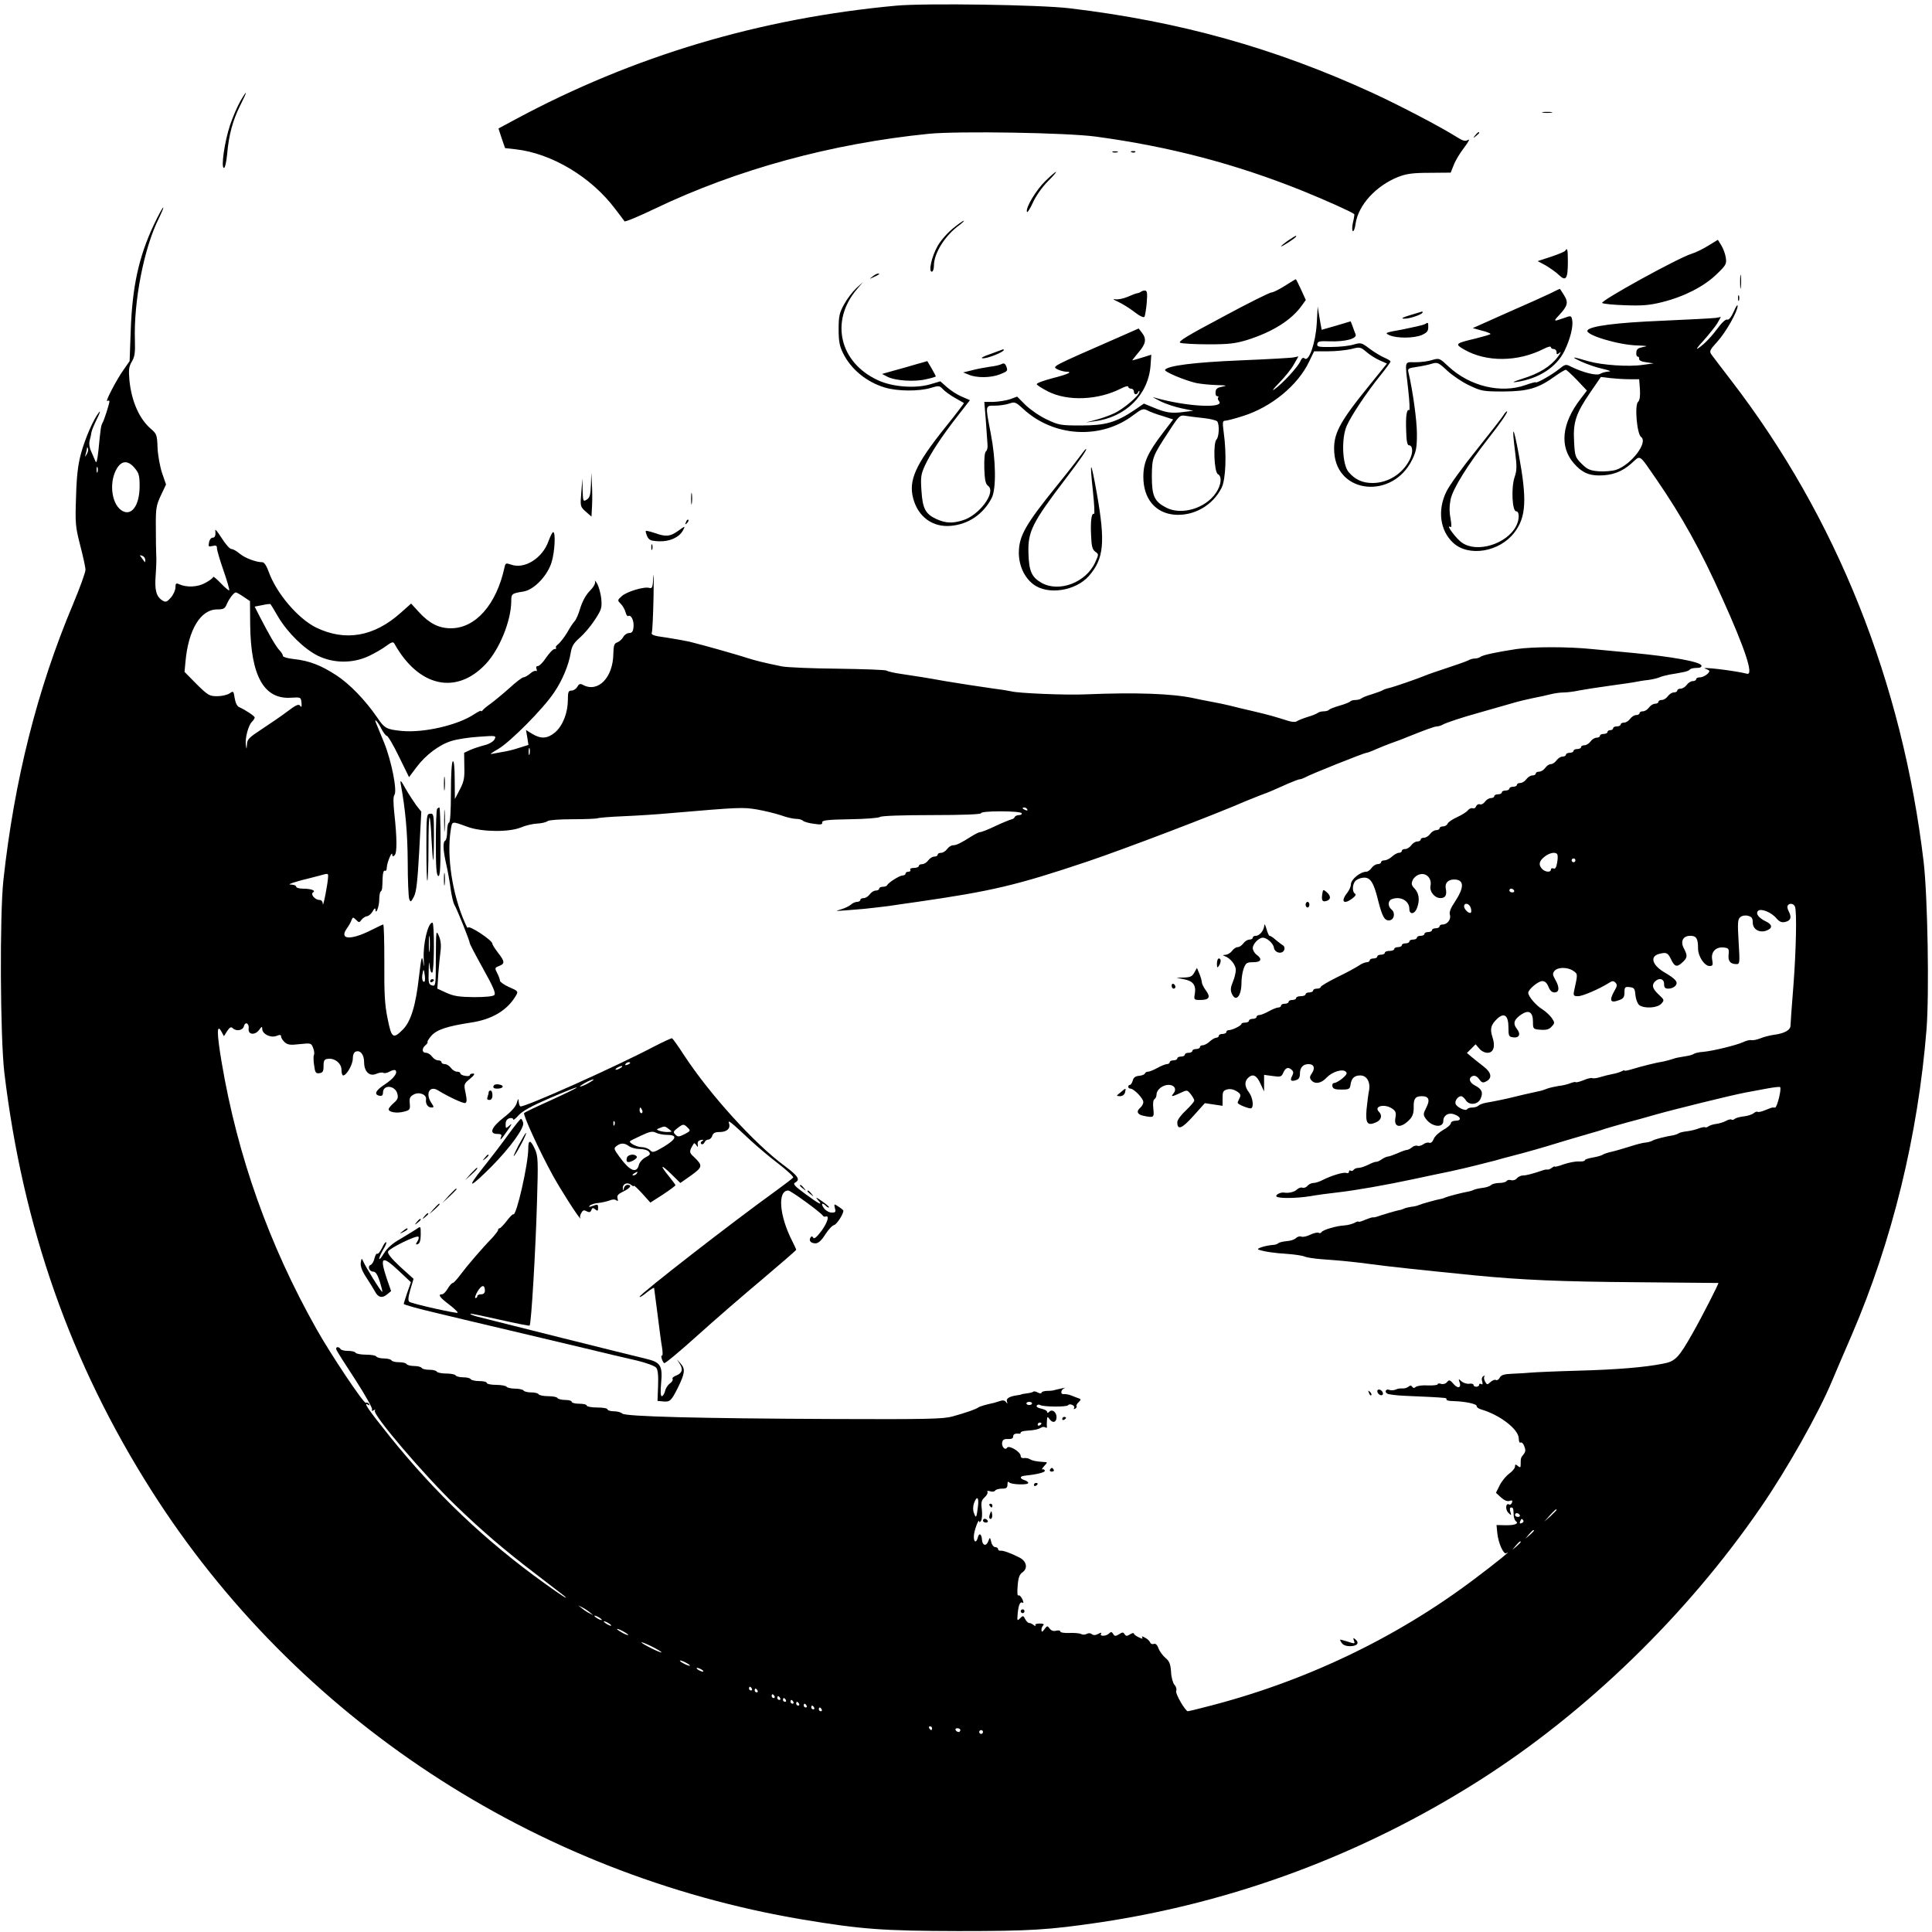
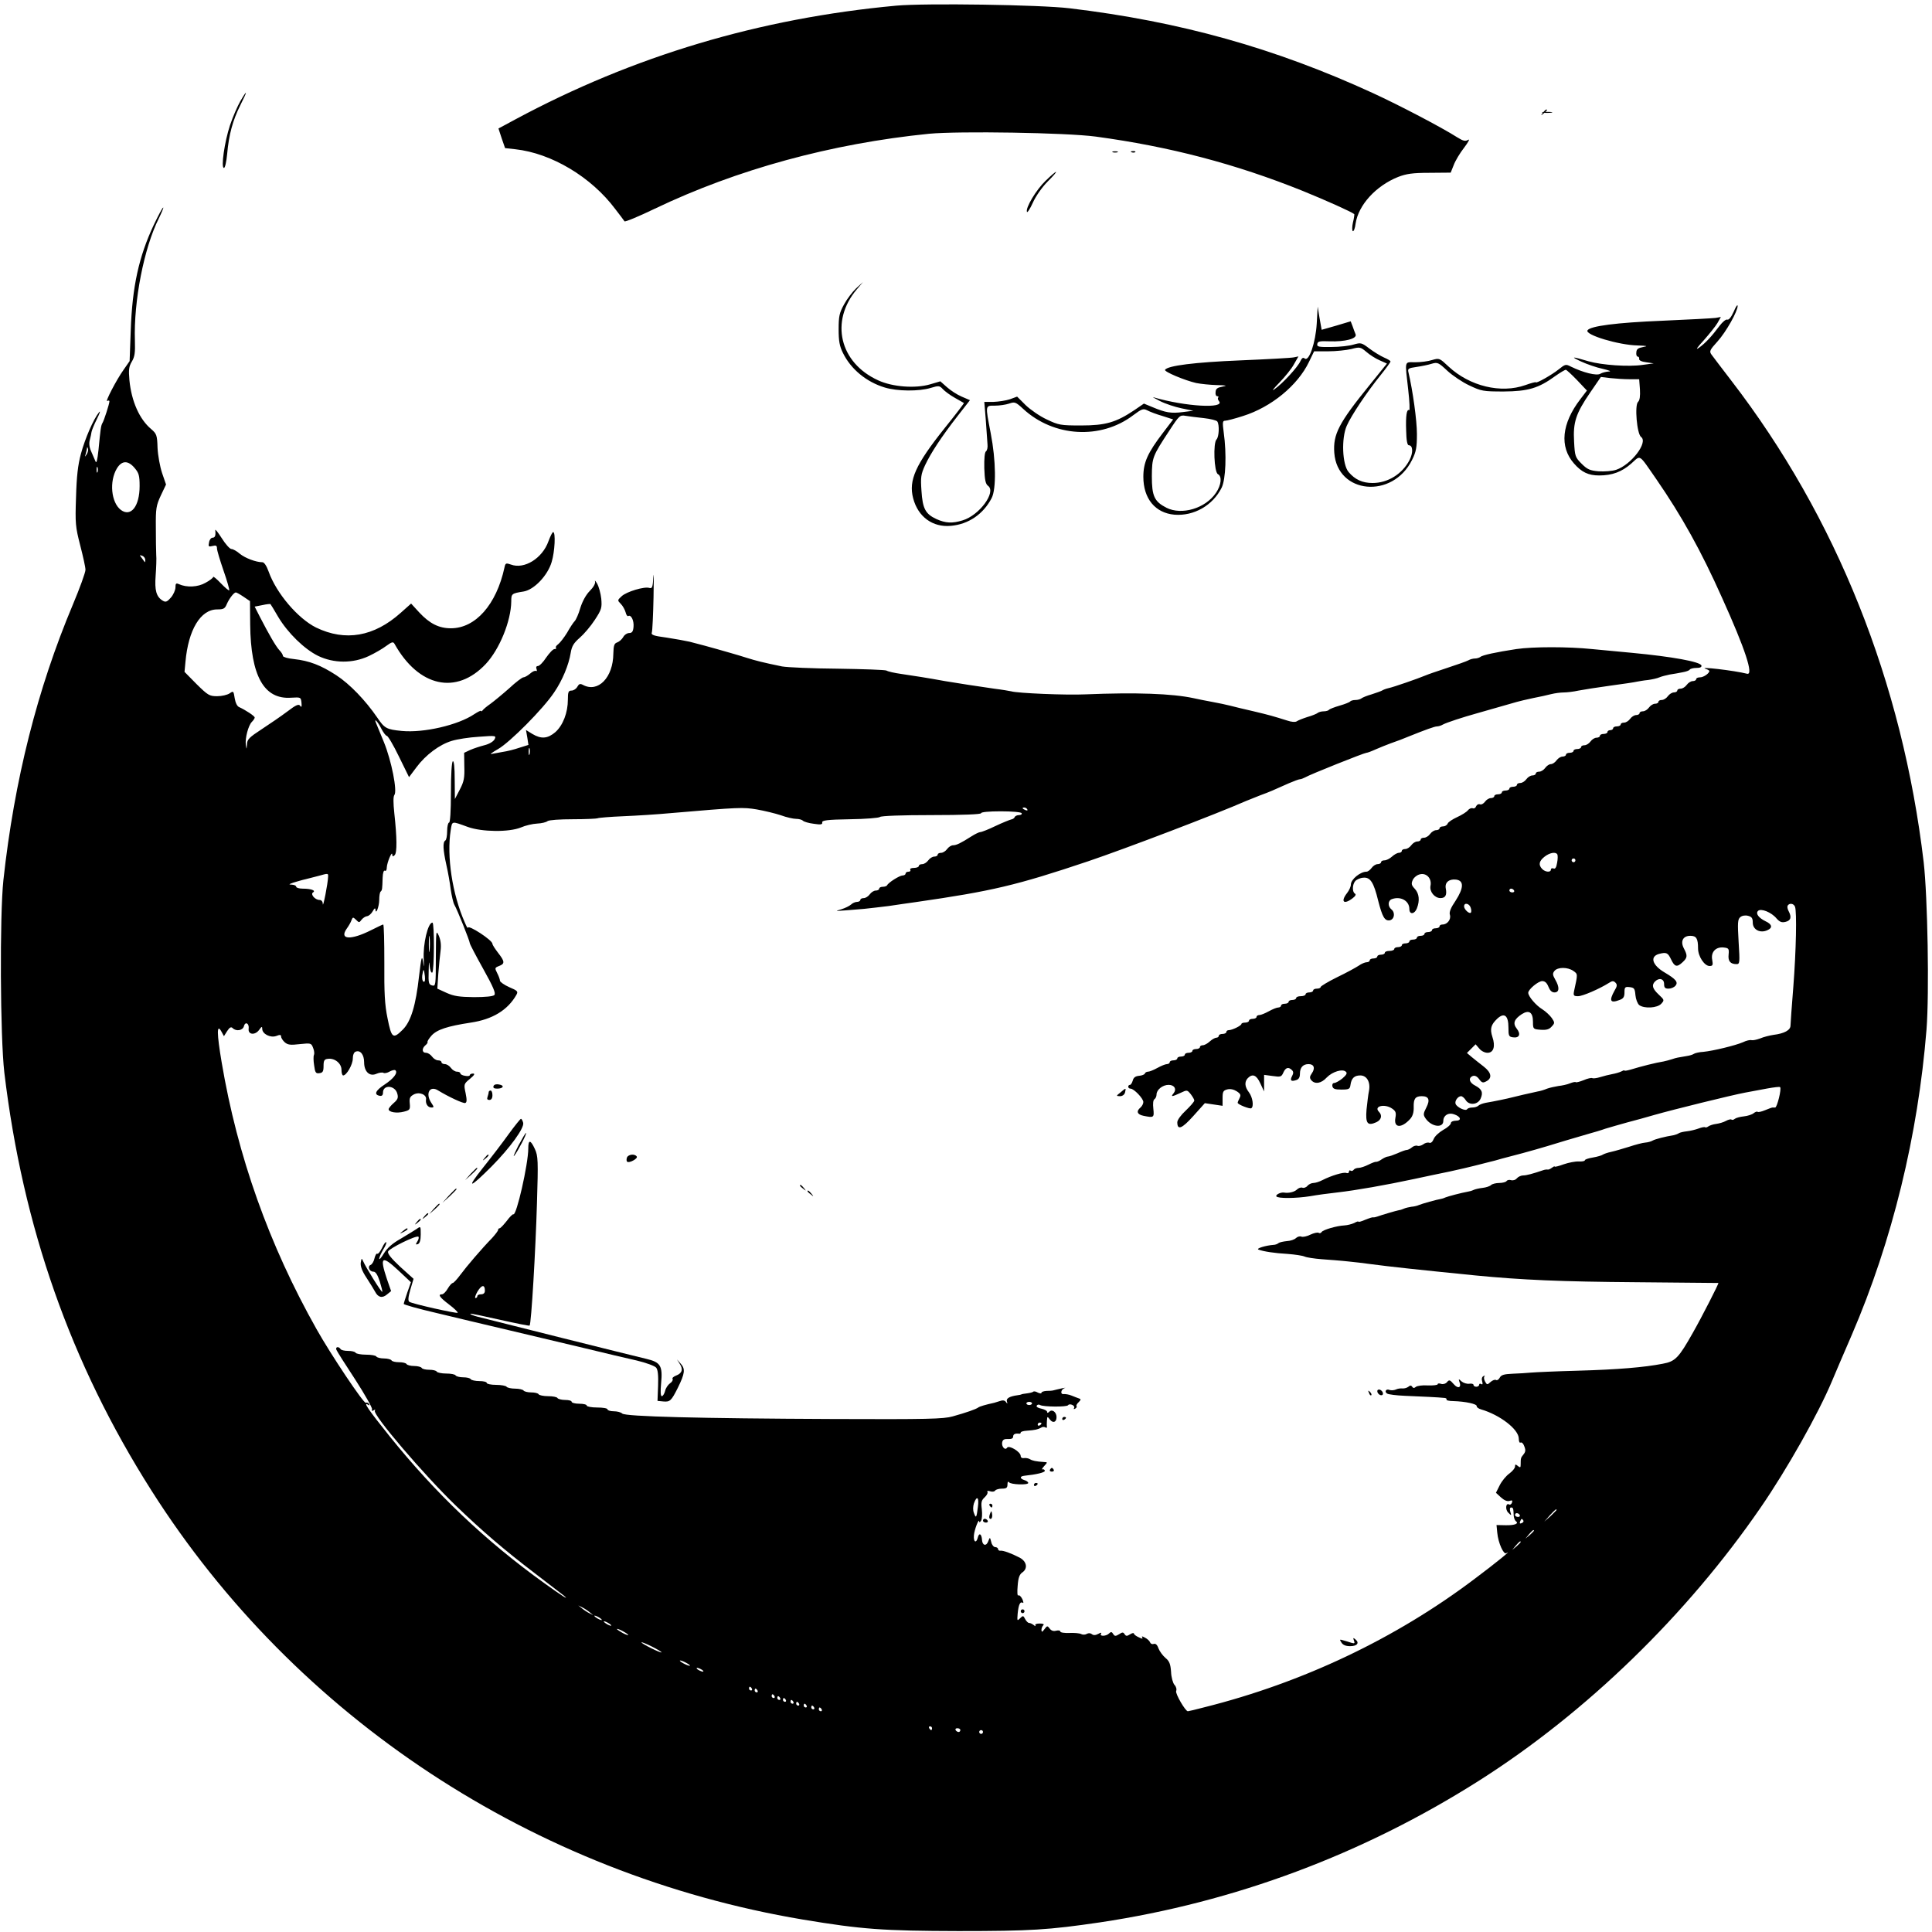
<svg xmlns="http://www.w3.org/2000/svg" version="1" width="1365.333" height="1365.333" viewBox="0 0 1024 1024">
-   <path d="M475 3c-72.5 6.7-139.3 26.7-201.7 60.2l-9.1 4.9 1.7 5.2 1.8 5.2 5.4.6c19.2 2.1 40.3 14.7 53 31.7 2.4 3.1 4.6 6 4.9 6.5.4.4 7.6-2.6 16.1-6.7 43.5-20.8 93.5-34.5 145.3-39.7 15.8-1.5 72.7-.6 88.4 1.5 39.1 5.3 73.9 14.4 109.7 28.8 12.3 5 25.9 11.1 27.3 12.3.1.1-.1 2.1-.7 4.4-.5 2.2-.5 4.3-.1 4.6.5.3 1.2-1.5 1.5-4 1.5-9.9 10.8-20 22.5-24.7 4.4-1.7 7.7-2.2 16.7-2.2l11.2-.1 1.6-4c.8-2.2 3.3-6.4 5.5-9.2 2.2-2.9 3.2-4.8 2.2-4.2-1.5.9-2.6.7-5.8-1.3-8.3-5.3-30.9-17.1-44.6-23.4-52-23.9-102.3-38-160.8-45-15.7-1.9-76.7-2.8-92-1.4zM127.4 53.6c-1.5 2.6-4 8.3-5.5 12.8C119 75.2 117 89 118.7 89c.6 0 1.3-3.3 1.7-7.4.9-10.3 3-17.9 7-25.9 3.9-7.7 3.9-8.8 0-2.1zM817.8 59.7c1.2.2 3.2.2 4.5 0 1.2-.2.2-.4-2.3-.4s-3.5.2-2.2.4zM781.9 71.7c-1.3 1.6-1.2 1.7.4.4.9-.7 1.7-1.5 1.7-1.7 0-.8-.8-.3-2.1 1.3z" />
+   <path d="M475 3c-72.5 6.7-139.3 26.7-201.7 60.2l-9.1 4.9 1.7 5.2 1.8 5.2 5.4.6c19.2 2.1 40.3 14.7 53 31.7 2.4 3.1 4.6 6 4.9 6.5.4.4 7.6-2.6 16.1-6.7 43.5-20.8 93.5-34.5 145.3-39.7 15.8-1.5 72.7-.6 88.4 1.5 39.1 5.3 73.9 14.4 109.7 28.8 12.3 5 25.9 11.1 27.3 12.3.1.1-.1 2.1-.7 4.4-.5 2.2-.5 4.3-.1 4.6.5.3 1.2-1.5 1.5-4 1.5-9.9 10.8-20 22.5-24.7 4.4-1.7 7.7-2.2 16.7-2.2l11.2-.1 1.6-4c.8-2.2 3.3-6.4 5.5-9.2 2.2-2.9 3.2-4.8 2.2-4.2-1.5.9-2.6.7-5.8-1.3-8.3-5.3-30.9-17.1-44.6-23.4-52-23.9-102.3-38-160.8-45-15.7-1.9-76.7-2.8-92-1.4zM127.4 53.6c-1.5 2.6-4 8.3-5.5 12.8C119 75.2 117 89 118.7 89c.6 0 1.3-3.3 1.7-7.4.9-10.3 3-17.9 7-25.9 3.9-7.7 3.9-8.8 0-2.1zM817.8 59.7c1.2.2 3.2.2 4.5 0 1.2-.2.2-.4-2.3-.4s-3.5.2-2.2.4zc-1.3 1.6-1.2 1.7.4.4.9-.7 1.7-1.5 1.7-1.7 0-.8-.8-.3-2.1 1.3z" />
  <path d="M589.8 80.7c.6.2 1.8.2 2.5 0 .6-.3.1-.5-1.3-.5-1.4 0-1.9.2-1.2.5zM599.8 80.7c.7.3 1.6.2 1.9-.1.4-.3-.2-.6-1.3-.5-1.1 0-1.4.3-.6.6zM554.2 95.8c-5 4.8-10.7 14.3-9.9 16.5.2.6 1.6-1.5 3.1-4.8 1.5-3.4 4.9-8.3 7.9-11.3 6.5-6.5 5.6-6.9-1.1-.4zM81.5 119.2C73.6 136 70.1 151.9 69.3 175l-.6 16.4-3.2 4.6c-3.8 5.3-10.1 17.5-8.6 16.5.6-.3 1.1-.3 1.1.2 0 1.3-2.9 10.3-3.7 11.5-.8 1.4-1 2.9-2.1 14.3-.6 5.5-1.1 7.4-1.6 6-.5-1.1-1.5-3.5-2.3-5.3-1-2.2-1.2-4.3-.7-6 .4-1.5.8-3.4.9-4.2.1-.8 1.4-4 2.9-7s2-4.6 1.1-3.5c-3 3.7-7.4 13.9-9.6 22-1.6 5.9-2.3 12-2.6 23-.5 14-.3 15.7 2.2 25.5 1.5 5.8 2.8 11.6 2.8 13 0 1.4-3 9.7-6.7 18.5-18.8 44.7-31 92.9-36.8 146-2 18.8-1.7 83 .5 102 9.8 81.8 35.1 154 77.9 221.4 76.4 120.4 202.6 203.5 345.3 227.5 31.3 5.2 42.4 6 82.5 6.1 38.4 0 47.7-.6 75-4.6 71.4-10.7 139.4-36.1 200.9-75.1 56.9-36.1 110.2-87.9 149.3-144.8 14-20.3 30.7-50 37.8-67 1.5-3.6 6.2-14.6 10.5-24.5 21.4-49.7 35.1-105.7 39.6-161.9 1.5-19.2.6-70.2-1.5-88.6-11.3-95.4-46.2-182.8-102-255.3-5-6.5-9.7-12.7-10.5-13.8-1.2-1.7-.9-2.4 3.2-6.9 4.6-5.1 10.7-16 10.7-18.9-.1-.9-1 .5-2.1 3.1-1.3 2.9-2.6 4.5-3.4 4.2-.7-.3-2.5 1.2-4.1 3.3-4.1 5.5-7.5 9.2-10.9 11.6-2 1.4-1.2.1 2.5-3.9 3-3.4 6.3-7.5 7.3-9.2l1.8-3.2-2.8.5c-1.5.2-14.3.9-28.3 1.5-24.3 1-38.2 2.8-39.6 5.1-1.4 2.4 16.6 7.8 26.6 8 5 .2 5.7.3 3 .8s-3.6 1.1-3.7 2.8c-.2 1.3.2 2.3.7 2.3.6 0 .9.6.8 1.2-.2.8 1.3 1.5 3.7 1.8l4 .6-5.9.8c-7.5 1.1-21.5.1-28.6-1.9-9.1-2.7-9.8-2.6-4 .1 3 1.4 8.2 3.2 11.5 3.9 3.5.8 4.8 1.4 3.2 1.4-1.5.1-3.5.6-4.5 1.2-1.9 1.2-9.1-.6-15.6-3.8-2.7-1.4-3-1.3-6.5 1.5-3.6 2.9-12.1 7.7-12.1 6.8 0-.2-2.5.4-5.5 1.5-13 4.6-29.5.6-40.7-9.8-4.8-4.5-4.9-4.6-8.7-3.5-2.1.7-6.1 1.2-9 1.2-5.9 0-5.5-1.4-3.7 14.7.7 6.1.9 11 .5 10.7-1.3-.8-1.9 2.9-1.6 10.9.1 5.1.6 7.7 1.4 7.7 2.2 0 2.4 3.9.4 7.8-3.8 7.4-11.5 12.2-19.6 12.2-5.4 0-9.3-1.8-12.7-5.8-3.4-4-3.9-17.9-1-24.5 2.4-5.5 10.7-17.9 17.9-26.8 2.9-3.6 5.3-6.9 5.3-7.3 0-.4-1.5-1.3-3.4-2.1-1.8-.8-5.3-2.9-7.7-4.7-4.2-3.2-4.6-3.3-8.4-2.2-2.2.7-7.5 1.3-11.8 1.3-6.8.1-7.8-.1-7.5-1.6.2-1.4 1.4-1.6 6.4-1.4 8.3.3 14.8-1.4 13.9-3.7-.4-.9-1.1-2.9-1.6-4.3l-1-2.6-7.7 2.3-7.7 2.2-1.1-6.2-1-6.1-.5 9c-.6 10.1-4.1 20.4-6.4 18.5-.8-.7-1.5-.3-2.3 1.5-1.4 3.1-9.5 11.9-13.7 14.8-1.7 1.2-.6-.2 2.5-3.4 3-3.1 6.6-7.5 7.8-9.8l2.4-4.2-2.4.5c-1.2.3-14 1-28.3 1.6-24.3 1-38.6 2.8-40 5-.6 1 10.4 5.6 16.5 7 2.5.5 7.4 1 11 1.1 5.1.1 5.7.3 3 .8s-3.6 1.1-3.7 2.8c-.2 1.3.2 2.3.9 2.3.6 0 .8.3.5.7-.4.3-.2 1.2.4 1.9 3.4 4.1-17.8 2.9-34.6-2-1.1-.4.4.5 3.2 1.9 2.9 1.5 8.1 3.2 11.5 3.9l6.3 1.3-5.6.7c-6.2.8-9.1.3-16-2.6l-4.6-1.9-5.1 3.5c-9.7 6.5-15.3 8.1-28.2 8.1-10.9 0-11.9-.2-18.2-3.2-3.7-1.7-8.7-5.2-11.2-7.6l-4.5-4.5-3.8 1.4c-2.1.7-6 1.3-8.7 1.4h-4.9l.8 9.7c.4 5.4.8 11.1.9 12.8.2 1.6-.2 3.3-.8 3.7-.7.5-1 3.8-.9 8.9.2 6.3.7 8.5 2 9.4 4.5 3.3-4.7 15.7-13.5 18.3-5.5 1.7-9 1.5-13.9-.7-5.8-2.7-7.3-5.5-7.9-15-.5-7.1-.3-8.7 1.9-13.5 3-6.4 8.6-15 17.4-26.3l6.4-8.2-4.4-1.9c-2.4-1-5.9-3.3-7.8-5l-3.5-3.1-5.4 1.6c-7.9 2.3-19.9 1.4-27.5-2.1-20.5-9.3-25.7-31.3-11.4-48.2l3.3-3.9-3.6 3.3c-2 1.9-4.9 5.7-6.4 8.5-2.5 4.5-2.9 6.3-2.9 13.2 0 6.3.5 9 2.3 12.6 4.2 8.6 12.5 15.4 22.2 18.3 6.6 2 18.1 2.1 24.3.2 4.3-1.3 4.7-1.2 6.4.6 1 1.1 3.8 3.2 6.3 4.6 2.5 1.4 4.7 2.7 4.9 2.8.1.2-4.4 6.1-10.2 13.3-15.5 19.4-19.2 27.7-16.7 37.2 2.6 9.9 10.4 15.5 20 14.6 9.3-.8 17.2-6.2 21.6-14.7 2.5-4.8 2.3-20-.5-34.4-2.9-15.1-3-14.6 2.3-14.6 2.3 0 5.7-.5 7.5-1.1 2.9-1 3.4-.9 7.4 2.8 16.2 15 41.2 16.4 58.3 3.4 4.6-3.4 5.3-3.7 7.5-2.6 1.3.7 4.9 2.1 8.1 3l5.6 1.8-5.4 7.1c-8.1 10.6-10.4 15.7-10.4 23.3 0 11.6 6.3 19.2 16.5 20.1 10.3.8 20.3-4.9 25-14.3 2.2-4.5 2.7-17.8 1.1-29.3-.7-5.3-.6-6.2.7-6.2.9 0 5.2-1.1 9.5-2.5 15-4.7 29-16.2 35-28.7l2.7-5.6h7.5c4.1 0 9.6-.6 12.2-1.2 4.5-1.2 4.9-1.1 8 1.5 1.8 1.6 5 3.6 7.1 4.5l3.8 1.7-9.2 11.4c-16.4 20.2-19.4 26.1-18.7 35.9 1.6 21.9 30.9 24.6 41.2 3.8 2.2-4.4 2.6-6.6 2.6-13.8 0-7.1-2.2-23-4.5-32.7-.5-1.9 0-2.2 4.2-2.8 2.7-.4 6.3-1.1 8.1-1.7 3.1-.9 3.6-.7 8.3 3.7 2.7 2.5 8 6.1 11.7 7.8 6.3 3 7.3 3.2 18.2 3.2 12.9-.1 18.4-1.7 27.2-8.1 2.7-1.9 5.2-3.4 5.7-3.4.4 0 3.1 2.5 6 5.5l5.2 5.5-3.5 4.6c-9.9 12.9-11.1 25.2-3.4 34 4.1 4.7 7.7 6.4 13.4 6.4 6.9 0 12-1.9 17-6.3 5.2-4.6 3.7-5.5 13.3 8.3 13.5 19.6 23.7 37.9 34.9 63 12.2 27 16.8 41 13.2 40.1-6.6-1.7-27-4.1-21.7-2.5.9.3 1.7.8 1.7 1 0 1.3-3.1 3.4-4.9 3.4-1.2 0-2.1.4-2.1 1 0 .5-.8 1-1.8 1s-2.4.9-3.2 2c-.8 1.1-2.2 2-3.2 2s-1.8.4-1.8 1c0 .5-.8 1-1.8 1s-2.4.9-3.2 2c-.8 1.1-2.2 2-3.2 2s-1.8.4-1.8 1c0 .5-.8 1-1.8 1s-2.4.9-3.2 2c-.8 1.1-2.2 2-3.2 2s-1.8.4-1.8 1c0 .5-.8 1-1.8 1s-2.4.9-3.2 2c-.8 1.1-2.2 2-3.2 2s-1.8.4-1.8 1c0 .5-.9 1-2 1s-2 .4-2 1c0 .5-.7 1-1.5 1s-1.5.4-1.5 1c0 .5-.9 1-2 1s-2 .4-2 1c0 .5-.8 1-1.8 1s-2.4.9-3.2 2c-.8 1.1-2.2 2-3.2 2s-1.8.4-1.8 1c0 .5-.9 1-2 1s-2 .4-2 1c0 .5-.9 1-2 1s-2 .4-2 1c0 .5-.8 1-1.8 1s-2.4.9-3.2 2c-.8 1.1-2.1 2-3 2-.9 0-2.2.9-3 2-.8 1.1-2.2 2-3.2 2s-1.8.4-1.8 1c0 .5-.8 1-1.8 1s-2.4.9-3.2 2c-.8 1.1-2.2 2-3.2 2s-1.8.4-1.8 1c0 .5-.9 1-2 1s-2 .4-2 1c0 .5-.9 1-2 1s-2 .4-2 1c0 .5-.9 1-2 1s-2 .4-2 1c0 .5-.8 1-1.8 1s-2.4.9-3.1 1.9c-.8 1.1-2 1.7-2.7 1.4-.8-.3-1.6.2-2 1-.3.9-1.1 1.4-1.8 1.1-.7-.3-1.9.2-2.6 1.1-.7.9-3.3 2.5-5.7 3.6-2.4 1.1-4.7 2.6-5 3.4-.3.8-1.4 1.5-2.4 1.5s-1.9.4-1.9 1c0 .5-.8 1-1.8 1s-2.4.9-3.2 2c-.8 1.1-2.2 2-3.2 2s-1.8.4-1.8 1c0 .5-.8 1-1.8 1s-2.4.9-3.2 2c-.8 1.1-2.2 2-3.2 2s-1.8.4-1.8 1c0 .5-.7 1-1.5 1-.9 0-2.5.9-3.7 2-1.2 1.1-3 2-4 2s-1.8.4-1.8 1c0 .5-.8 1-1.8 1s-2.4.9-3.2 2c-.8 1.1-2 2-2.7 2-3.3 0-8.3 4.1-8.3 6.8 0 1.1-.9 3.1-2 4.5-3.6 4.6-1.8 6.4 2.9 2.8 1.6-1.2 2-2.1 1.2-2.5-1.4-.9-1.4-4.7.2-6.6.7-.8 2.6-1.7 4.2-1.8 3.8-.4 5.6 2.4 8 12.3 2.2 8.5 3.4 10.6 6 10.3 2.5-.4 3.2-4 1-5.8-2-1.6-1.9-4.6.1-5.4 4.7-1.8 9.4.8 9.4 5.2 0 3.1 2.8 2.8 4-.4 1.6-4.1 1.2-7.8-1.1-10.3-1.8-1.9-2-2.7-1.1-4.7.6-1.3 2.3-2.7 3.8-3 3.5-.9 6.4 2.3 5.6 6.1-.6 3.1 2.2 6.5 5.3 6.5 2.6 0 3.5-1.6 2.8-5.1-.6-3.2 1.7-5.1 5.4-4.7 4.3.5 4.2 4.4-.2 11.2-2.6 3.8-3.5 6.1-3 7.5.7 2.4-1.4 5.1-3.9 5.1-.9 0-1.6.4-1.6 1 0 .5-.9 1-2 1s-2 .4-2 1c0 .5-.9 1-2 1s-2 .4-2 1c0 .5-.9 1-2 1s-2 .4-2 1c0 .5-.9 1-2 1s-2 .4-2 1c0 .5-.9 1-2 1s-2 .4-2 1c0 .5-.9 1-2 1s-2 .4-2 1c0 .5-1.1 1-2.5 1s-2.5.4-2.5 1c0 .5-.9 1-2 1s-2 .4-2 1c0 .5-.9 1-2 1s-2 .4-2 1c0 .5-.7 1-1.6 1-.9 0-2.8.8-4.2 1.8-1.5 1-6.6 3.8-11.4 6.1-4.9 2.4-8.8 4.8-8.8 5.2 0 .5-.9.9-2 .9s-2 .4-2 1c0 .5-.9 1-2 1s-2 .4-2 1c0 .5-1.1 1-2.5 1s-2.5.4-2.5 1c0 .5-.9 1-2 1s-2 .4-2 1c0 .5-.9 1-2 1s-2 .4-2 1c0 .5-.7 1-1.5 1s-3 .9-5 2-4.2 2-5 2c-.8 0-1.5.4-1.5 1 0 .5-.9 1-2 1s-2 .4-2 1c0 .5-.9 1-2 1s-2 .3-2 .7c0 .9-4.9 3.3-6.7 3.3-.7 0-1.3.4-1.3 1 0 .5-.9 1-2 1s-2 .4-2 1c0 .5-.6 1-1.3 1-.7 0-2.3.9-3.5 2-1.2 1.1-2.8 2-3.7 2-.8 0-1.5.4-1.5 1 0 .5-.9 1-2 1s-2 .4-2 1c0 .5-.9 1-2 1s-2 .4-2 1c0 .5-.9 1-2 1s-2 .4-2 1c0 .5-.9 1-2 1s-2 .4-2 1c0 .5-.7 1-1.5 1s-3 .9-5 2-4.2 2-4.9 2c-.8 0-1.6.4-1.8 1-.1.5-1.6 1.1-3.1 1.2-1.9.2-2.9.9-3.3 2.5-.4 1.3-1 2.3-1.5 2.3s-.9.4-.9 1c0 .5.5 1 1.2 1 1.8 0 6.8 5.2 6.8 7.1 0 .9-.7 2.2-1.5 2.9-2.4 2-1.8 3.7 1.6 4.4 5.5 1.1 5.7 1 5.2-3.8-.3-2.6-.1-4.6.6-5 .6-.4 1.1-1.5 1.1-2.5 0-2.5 3.2-5.1 6.4-5.1 3.1 0 4.4 2.3 2.6 4.5-1.6 1.9-.9 1.9 3.6-.2 3.6-1.7 3.6-1.7 5.5.6 1 1.3 1.9 2.8 1.9 3.4 0 .6-2 2.9-4.5 5.3-2.5 2.3-4.5 5-4.5 6.2 0 4.4 2.4 3.5 8.5-3.3l6.1-6.8 4.7.7 4.7.7v-4c0-3.5.3-4.1 2.5-4.7 1.6-.4 3.4 0 5 1 2.1 1.4 2.3 2 1.5 3.6-.5 1-1 2.1-1 2.5 0 .9 6.4 3.4 7.2 2.9 1.5-.9.7-5.9-1.2-8.4-2.3-3-2.5-5.6-.6-7.6 2.5-2.5 4.6-1.6 6.6 2.8l2 4.3v-8.8l4.5.6c4.2.6 4.7.5 5.7-1.8 1.2-2.7 2.7-3.2 4.6-1.3.8.8.8 1.7.1 3-1.3 2.4-.7 3.2 2 2.3 1.5-.4 2.1-1.5 2.1-3.4 0-3.3 1.6-5.1 4.6-5.1 2.9 0 3.6 2.2 1.7 4.9-1.2 1.7-1.2 2.5-.3 3.6 1.9 2.3 5.3 1.8 8.2-1.4 3-3.1 8.5-4.8 10.2-3 .8.7.2 1.7-1.9 3.5-1.6 1.3-3.6 2.4-4.3 2.4-.8 0-1.2.8-1 1.7.3 1.4 1.3 1.8 4.8 1.8 4 0 4.5-.3 4.8-2.5.5-3.5 2-5 5.2-5 3.5 0 5.5 3.6 4.6 8.2-.4 1.8-.9 6.3-1.3 9.9-.6 7.4.5 8.8 5.2 6.7 2.6-1.2 3.3-3.6 1.4-5.5-3-3 3-4.5 7-1.7 1.9 1.3 2.2 2.2 1.7 4.9-1 5.4 3.2 5.7 7.9.5 1.3-1.5 1.9-3.5 1.8-6.3-.1-4.4.9-5.7 4.3-5.7 3.7 0 4.5 1.9 2.4 6-1.7 3.3-1.7 3.9-.4 5.8 3.1 4.5 9.4 5.3 9.4 1.3 0-2.9 2.7-4.6 5.7-3.5 3.6 1.2 4.2 3.4.9 3.4-1.5 0-2.6.6-2.6 1.3 0 .7-1.8 2.4-4.1 3.6-2.2 1.3-4.5 3.4-5 4.8-.6 1.5-1.5 2.3-2.3 2-.8-.3-2.2 0-3.2.8-1 .7-2.4 1.1-3.1.8-.7-.3-2.1.1-2.9.8-.9.8-2.2 1.4-2.8 1.4-.6 0-2.8.8-5 1.8-2.1.9-4.4 1.7-5 1.7-.6 0-2.1.7-3.3 1.5-1.2.9-2.6 1.4-3 1.3-.4-.1-2.2.6-4 1.5-1.8.9-4.1 1.7-5.2 1.7-1.1 0-2.3.5-2.6 1-.4.6-1.1.8-1.6.5-.5-.4-.9-.1-.9.5 0 .7-.6 1-1.4.7-1.4-.6-8 1.4-12.7 3.8-1.5.8-3.7 1.5-4.7 1.5-1.1 0-2.5.7-3.2 1.5-.7.9-2 1.3-2.7 1-.8-.3-2.1.2-2.9 1-1.4 1.3-4.3 2-6.8 1.6-1.7-.3-4.6 1.1-4.1 2 .8 1.2 10.5 1.1 18-.1 3.3-.6 9.8-1.5 14.5-2 9.6-1.1 25.6-3.9 40.5-7.1 5.5-1.2 14.1-3 19-4 5-1.1 10.6-2.4 12.5-2.9 1.9-.5 5.3-1.3 7.5-1.9 2.2-.5 5.6-1.4 7.5-2 1.9-.5 6.9-1.8 11-2.9 4.1-1.1 10-2.8 13-3.7 5.4-1.7 14.6-4.4 22.5-6.7 2.2-.6 6-1.7 8.5-2.6 2.5-.8 7.7-2.2 11.5-3.3 3.9-1 10.4-2.8 14.5-4 9.8-2.8 41-10.5 48-11.8 3-.6 8.3-1.5 11.8-2.2 3.4-.6 6.5-1 6.7-.7.9.8-1.6 10.8-2.6 10.8h-1.4c-.3 0-2 .6-3.9 1.4-1.9.8-3.7 1.2-4 .9-.3-.3-1.2 0-2.1.7-.8.7-3.2 1.5-5.2 1.7-2 .2-4.2.8-4.8 1.3-.7.6-1.4.7-1.8.4-.3-.3-1.6 0-2.9.7-1.2.7-3.6 1.4-5.2 1.6-1.6.2-3.4.8-4.1 1.3-.7.5-1.4.7-1.7.5-.3-.3-1.8 0-3.4.6-1.6.6-4.4 1.3-6.2 1.5-1.8.2-3.8.6-4.5 1.1-.6.4-1.8.8-2.7 1-4.5.7-9.8 2.1-11 2.8-.8.5-2.6 1-4 1.1-1.4.1-5.2 1.1-8.5 2.2-3.3 1-7.6 2.3-9.5 2.7-1.9.4-3.9 1.1-4.5 1.5-.5.4-2.9 1.1-5.2 1.5-2.4.4-4.3 1-4.3 1.5 0 .4-1.5.7-3.2.6-1.8-.1-5.4.6-8 1.5-2.7 1-4.8 1.5-4.8 1.2 0-.3-.6 0-1.4.6-.8.6-1.8 1.1-2.2 1-.5-.1-1.6 0-2.4.3-5.6 1.9-8.9 2.8-10.7 2.8-1.1 0-2.6.7-3.3 1.5-.7.9-2.1 1.3-3.1 1-.9-.3-2-.1-2.4.5-.3.5-2.1 1-3.9 1-1.7 0-3.7.5-4.3 1.1-.6.6-2.6 1.3-4.5 1.5-1.8.2-4 .7-4.8 1.1-.8.4-2.2.8-3 .9-3.4.6-10.6 2.5-12 3.1-.8.4-1.9.7-2.5.8-1.6.2-9.9 2.5-11.5 3.2-.8.4-2.6.8-3.9.9-1.3.2-3.1.6-4 1-.9.4-2 .8-2.6.8-1.1.2-9.1 2.5-11.5 3.4-.8.3-1.8.5-2.2.4-.4-.1-2.3.5-4.2 1.3-2 .9-3.6 1.3-3.6 1 0-.3-1 0-2.2.7-1.3.6-3.6 1.2-5.3 1.3-4 .2-11.3 2.3-12 3.5-.4.6-1.1.8-1.6.4-.6-.3-2.5.1-4.4 1-1.8.9-4 1.4-4.8 1-.8-.3-2.1.1-2.8.8-.8.8-2.9 1.5-4.8 1.6-1.9.2-3.9.6-4.5 1.1-.6.5-1.8.9-2.6.9-4.1.3-9.4 1.9-8 2.5 2.7 1 8.4 1.9 15.5 2.3 3.9.3 7.9.9 9 1.4 1.1.5 5.2 1.1 9 1.4 10 .7 18 1.5 26 2.6 10.5 1.4 25.5 3 55.5 6 24.8 2.4 45.1 3.3 85.5 3.6 23.7.2 43.1.4 43.3.4.4 0-8.8 18.1-13.6 26.5-7.4 13.1-9.2 15.1-15.9 16.3-9.7 1.9-23.8 3.1-45.3 3.7-11.3.3-22.3.8-24.5 1-2.2.2-6.6.5-9.8.6-4.5.2-6 .6-6.8 2.1-.5 1-1.5 1.6-2 1.2-.6-.3-1.9.2-2.9 1.1-1.7 1.6-1.9 1.5-2.9-.3-.6-1.1-.7-2.3-.3-2.7.4-.5.1-.5-.6-.1-.8.5-1 1.6-.6 2.8.4 1.4.2 1.8-.5 1.4-.6-.4-1.1-.2-1.1.3 0 .6-.7 1.1-1.5 1.1s-1.5-.4-1.5-1c0-.5-1-.8-2.2-.6-1.3.2-3.1-.4-4.1-1.2-1.6-1.5-1.7-1.4-1.2.1 1.3 3.2-.7 4-3 1.3-2-2.3-2.4-2.4-3.5-1.1-.7.9-2.1 1.3-3.1 1-1.1-.4-1.9-.3-1.9.2 0 .4-2.3.7-5.2.6-2.8-.2-5.7.2-6.4.8-.8.7-1.4.7-1.9-.1-.5-.8-1.1-.8-2 0-.8.6-2.2 1-3.2.9-1-.1-2.6.1-3.5.6-1 .4-2.5.5-3.3.2-1.8-.8-2.9.9-1.3 1.9.7.5 4.9 1 9.3 1.2 9.6.4 18.3.8 20.8 1.1 1 0 1.6.4 1.4.8-.3.5 1.4.9 3.6.9 6.4.2 12.6 1.5 12.4 2.7-.1.5.9 1.3 2.3 1.7 10 2.9 20 10.6 20 15.5 0 1.4.4 2.4.9 2.1.5-.3 1.2.2 1.7 1.2 1.2 2.7 1.1 3.6-.2 5.2s-1.4 1.8-1.4 5.1c0 1.8-.2 1.9-1.5.9-1.2-1-1.5-1-1.5.3 0 .9-1.4 2.5-3 3.7-1.7 1.2-4 4-5.1 6.2l-2 4 2.6 2.4c1.8 1.6 3.3 2.3 4.6 1.9 1.4-.5 1.7-.2 1.3.9-.3.9-1 1.3-1.5 1-1.8-1.1-2.2 2.8-.4 4.4 1.6 1.6 1.7 1.6 1-.6-.4-1.3-.2-2.2.4-2.2 1.1 0 1.3.4 1.4 4.2.1 1.3.6 2.6 1.1 3 1.9 1.3-.5 2.3-5.3 2.2l-4.9-.1.4 4.1c.5 5.4 3.4 11.8 4.8 10.8 3.8-2.4-5.8 5.4-16.9 13.7-41.7 31.5-90.9 54.9-143.2 68-4.5 1.2-8.4 2.1-8.7 2.1-1.3 0-6.7-9.3-6.2-10.7.4-.9 0-2.4-.9-3.3-.8-.9-1.7-4-1.8-6.9-.3-4.2-.9-5.7-3-7.4-1.4-1.2-3.1-3.5-3.7-5.1-.6-1.8-1.5-2.6-2.4-2.3-.8.3-1.7 0-2-.8-.3-.8-1.5-1.9-2.7-2.5-1.5-.8-1.9-.9-1.5-.1.5.8 0 .8-1.8-.1-1.4-.6-2.6-1.5-2.6-2 0-.4-.9-.3-2 .4-1.7 1.1-2.2 1-2.9 0-.7-1.2-1.2-1.2-3 0-1.8 1.1-2.3 1.1-3.1-.2-.7-1.2-1.2-1.2-2.2-.2-1.5 1.5-5.2 1.6-4.2.1.4-.7-.1-.7-1.5.1-1.5.8-2.6.8-3.4.1-.8-.6-1.8-.6-2.7-.1-.8.5-2.1.5-2.9.1-.9-.5-3.7-.7-6.3-.6-2.7.1-4.8-.2-4.8-.8 0-.5-1-.7-2.2-.4-1.4.4-2.6 0-3.4-1.1-1.2-1.6-1.4-1.6-2.8.3-1.2 1.6-1.5 1.7-1.6.4 0-.8.4-1.9 1-2.5.6-.6-.2-.9-2-.9-1.6 0-2.6.4-2.2 1 .3.5-.1.5-.9-.2-.8-.6-1.8-1.1-2.4-1.1-.5.1-1.5-.9-2.1-2-1-2-1.2-2-2.7-.5-1.6 1.6-1.6 1.4-1.3-2.5.5-4.8 1.3-6.5 2.7-5.7.5.4.4-.5-.2-1.9-.7-1.4-1.6-2.3-2.1-2-.6.4-.7-1.7-.4-5.1.3-4.3 1-6.1 2.5-7.1 3-2.1 2.3-5.8-1.4-7.8-4.6-2.4-8.9-3.9-10.2-3.7-.7.1-1.3-.3-1.3-.9 0-.5-.7-1-1.5-1s-1.8-1.2-2.1-2.7c-.7-2.7-.7-2.7-1.6-.4-1 2.8-3.1 2.3-3.3-.7-.2-3.2-1.5-4-2.2-1.4-.8 3.4-2.4 2.6-2.1-1 .2-3 2.8-9.6 2.8-7.3 0 .5.5.3 1-.5s.7-3.5.4-6c-.5-3.8-.2-4.8 1.5-6.4 1.1-1 1.8-2.3 1.5-2.8-.4-.6.2-.8 1.4-.4 1.1.4 2.3.2 2.7-.4.3-.5 1.9-1 3.6-1 2.3 0 2.9-.4 2.9-2.3 0-1.2.3-1.7.8-1.1.8 1.3 10.2 1.6 10.2.4 0-.5-.9-1.2-2-1.5-2.5-.8-2.6-2-.2-2.3 6.7-.7 11.2-1.8 11-2.7-.2-.6-.7-.9-1.3-.7-.5.2-.1-.6.9-1.7 1.9-2.1 1.9-2.1 0-2.2-4.5-.3-6.2-.7-7.5-1.5-.8-.5-2.2-.7-3.1-.6-1.1.2-1.8-.3-1.8-1.1 0-2.2-6.2-5.9-7.2-4.4-1 1.7-3.1-.6-2.6-2.9.3-1.4 1.2-1.8 3.1-1.7 1.8.1 2.7-.3 2.7-1.3 0-1.3 1.2-1.8 3.3-1.5.4 0 .7-.2.7-.6 0-.5 1.5-.9 3.3-1 4.3-.3 5.9-.7 7.5-1.6.6-.5 1.7-.5 2.2-.2.6.4 1 .3.9-.2-.1-.4-.1-1.9 0-3.3.2-2.4.2-2.4 1.6-.6 1.6 2.1 3.5 1.4 3.5-1.3 0-2.6-2.3-4.4-3.8-2.9-.8.8-1.2.8-1.2.1 0-.6-1.4-1.3-3.1-1.7-1.7-.3-2.8-1-2.4-1.6.4-.6 1.2-.7 1.8-.3 1.7 1 14.1 1.1 14.8.1.8-1.2 4 .2 3.2 1.5-.4.6-.1.7.6.3.7-.5 1-1 .7-1.3-.3-.3.2-1.3 1.1-2.1 1.3-1.3 1.3-1.7.2-2-.8-.3-2.5-.9-3.9-1.5s-3.3-.9-4.2-.8c-2 .2-1.5-2.5.5-3.2.7-.2.3-.2-.8 0-2.3.5-4.8 1.1-5.5 1.3-.3.1-1.7.2-3.2.2-1.6.1-2.8.5-2.8 1s-.8.4-1.9-.1c-1-.6-2.1-.8-2.4-.5-.2.3-1.8.7-3.3.9-1.6.2-3 .4-3.1.6-.2.1-1.1.3-2 .4-4.3.6-6.1 1.7-5.6 3.3.4 1.3.3 1.4-.5.3-.6-.9-1.7-1.1-3.3-.5-1.3.4-2.6.8-2.9.9-4.6 1-7.7 1.9-8.5 2.5-1.2.9-6.3 2.7-13.5 4.7-4.8 1.4-13.4 1.6-63.5 1.4-70.9-.3-110.1-1.3-111.7-2.9-.7-.7-2.7-1.2-4.5-1.2-1.8 0-3.3-.5-3.3-1 0-.6-2.5-1-5.5-1s-5.5-.5-5.5-1c0-.6-1.8-1-4-1s-4-.5-4-1c0-.6-1.5-1-3.4-1s-3.8-.5-4.1-1c-.3-.6-2.6-1-5-1s-4.7-.5-5-1c-.3-.6-2.1-1-4-1s-3.7-.5-4-1c-.3-.5-2.4-1-4.5-1s-4.2-.5-4.5-1c-.3-.5-2.8-1-5.6-1-2.7 0-4.9-.5-4.9-1 0-.6-1.8-1-3.9-1-2.2 0-4.3-.5-4.6-1-.3-.6-2.1-1-4-1s-3.7-.5-4-1c-.3-.6-2.6-1-5-1s-4.7-.5-5-1c-.3-.6-2.1-1-4-1s-3.7-.4-4-1c-.3-.5-2.1-1-4-1s-3.7-.5-4-1c-.3-.6-2.1-1-4-1s-3.7-.4-4-1c-.3-.5-2.1-1-4-1s-3.7-.5-4-1c-.3-.6-2.8-1-5.5-1s-5.2-.5-5.5-1c-.3-.6-2.1-1-4-1s-3.7-.4-4-1c-1-1.5-2.8-1.2-2.2.4.3.8 4.8 7.9 10 15.8 5.1 7.9 9.1 15 8.9 15.7-.3.9 0 1.1.8.6.8-.5 1.1-.4.7.2-1.3 2 26 34 42.9 50.3 14 13.5 25.7 23.5 41.8 35.8 7.7 5.9 14.7 11.3 15.6 12 3.2 2.8-1.5-.2-10.5-6.7-31.2-22.4-57.7-47.6-82.1-78-11.4-14.2-14.2-18.4-11.2-16.5.7.4.8.3.4-.5-.4-.6-1.2-.9-1.7-.6-1 .7-18.7-25.8-26.1-39-25.2-44.7-41.9-91.7-50.3-141.4-2.6-15.4-2.7-21-.1-16.3l1.3 2.4 1.7-2.7c1.3-2 2.1-2.4 2.9-1.6 1.9 1.9 5.4 1.3 6-1 .7-2.7 2.9-1.5 2.5 1.4-.4 3.2 3.5 3.5 5.6.5 1.3-1.8 1.6-1.9 1.6-.5 0 2.7 4.3 4.9 7.4 3.8 2-.8 2.6-.7 2.6.3 0 .7.9 2.1 1.9 3 1.6 1.4 3 1.6 8 1 5.9-.6 6.1-.6 7.1 2.1.6 1.4.7 3.1.4 3.7-.3.5-.3 3 .1 5.4.5 3.9.9 4.5 2.8 4.2 1.8-.2 2.2-1 2.2-3.8 0-2.9.4-3.6 2.3-3.8 3.6-.5 7.2 2.4 7.2 5.8 0 1.7.4 3 .9 3 1.8 0 5.1-5.8 5.1-8.9 0-1.9.6-3.4 1.5-3.7 2.5-1 4.5 1.6 4.5 5.6 0 5 2.9 7.8 6.6 6.1 1.4-.6 3-.8 3.6-.5.5.4 2.1.1 3.4-.7 1.3-.7 2.7-1 3-.6 1.4 1.3-1 4.4-5.7 7.5-4.9 3.2-5.9 5.4-2.6 6 1.1.2 1.7-.3 1.7-1.7 0-4.4 6.5-3.9 7.6.6.6 2.1.2 3.1-1.9 4.9-1.5 1.3-2.7 2.8-2.7 3.3 0 1.6 4.3 2.3 8.1 1.3 3.1-.8 3.4-1.1 3.1-4.3-.3-2.9.1-3.7 2.1-4.8 3-1.6 7 .1 6.5 2.7-.3 2.3 1 4.2 2.9 4.2 1.4 0 1.4-.3-.1-2.5-3.3-5-.8-9.4 3.7-6.5 5.4 3.3 13.3 7 14.3 6.6.9-.3.9-1.7.2-5.2-1-4.7-1-4.9 2.3-7.6 2.4-2 2.8-2.8 1.6-2.8-.9 0-1.7.4-1.7.9 0 .4-1.1.6-2.5.3-1.4-.2-2.5-.8-2.5-1.3s-.8-.9-1.8-.9-2.4-.9-3.2-2c-.8-1.1-2.2-2-3.2-2s-1.8-.5-1.8-1c0-.6-.8-1-1.8-1s-2.4-.9-3.2-2c-.8-1.1-2.2-2-3.2-2-2.2 0-2.3-2.3-.3-4 .9-.7 1.3-1.5 1.1-1.7-.2-.3.7-1.8 2.1-3.4 2.9-3.2 8.4-5 20.8-6.9 11.5-1.7 19.6-6.6 24.2-14.7 1-1.8.7-2.2-3.8-4.1-2.7-1.2-4.9-2.8-4.9-3.4 0-.7-.7-2.6-1.5-4.1-1.3-2.6-1.3-2.8 1-3.7 3.2-1.2 3.1-2.4-.5-7-1.6-2.1-3-4.2-3-4.8 0-1.9-12.9-10.3-13-8.5-.1.5-.8-.8-1.6-2.7-6.7-15.1-9.7-35.2-7.5-49 .8-5 .3-4.9 9.1-1.7 7.6 2.7 21.8 2.8 28 .3 2.5-1.1 6.4-2 8.7-2.1 2.4-.1 4.8-.7 5.5-1.3.8-.6 6.5-1 13.5-1 6.7 0 12.6-.3 13-.5.5-.3 6.7-.8 13.8-1.1 7.2-.3 18.2-1 24.5-1.6 37.3-3.2 38.7-3.2 46.1-2 4 .7 9.8 2.1 12.8 3.1 3 1.1 6.6 1.9 8.1 1.9 1.4 0 3 .4 3.6 1 .5.5 3.1 1.3 5.7 1.6 3.8.6 4.7.4 4.5-.7-.2-1.1 2.5-1.5 14.7-1.7 8.2-.1 15.4-.7 15.9-1.2.6-.6 11.6-1 27.3-1 16.9 0 26.3-.4 26.3-1s4.1-1 10.4-1c5.9 0 10.8.4 11.1 1 .3.5-.3 1-1.4 1-1 0-2.1.5-2.3 1.1-.2.5-1 1.1-1.8 1.2-.8.2-4.6 1.7-8.4 3.5-3.7 1.8-7.3 3.2-8 3.2-.6 0-2.7 1-4.6 2.2-5.8 3.7-8.1 4.8-9.9 4.8-.9 0-2.3.9-3.1 2-.8 1.1-2.2 2-3.2 2s-1.8.4-1.8 1c0 .5-.8 1-1.8 1s-2.4.9-3.2 2c-.8 1.1-2.2 2-3.2 2s-1.8.4-1.8 1c0 .5-1.2 1-2.6 1-1.4 0-2.3.4-1.9 1 .3.5-.1 1-.9 1-.9 0-1.6.4-1.6 1 0 .5-.7 1-1.6 1-1.6 0-7.6 3.8-8.2 5.2-.2.4-1.2.8-2.3.8-1 0-1.9.4-1.9 1 0 .5-.8 1-1.8 1s-2.4.9-3.2 2c-.8 1.1-2.2 2-3.2 2s-1.8.4-1.8 1c0 .5-.8 1-1.7 1-.9 0-2.4.6-3.2 1.4-.9.8-3.2 1.9-5.1 2.5-3.9 1.2-5.1 1.2 12-.2 3-.3 8.9-1 13-1.5 4.1-.6 10.7-1.6 14.5-2.1 40.2-5.8 53.1-8.8 91.2-21.6 20.1-6.8 68.1-25.1 83.8-32 1.7-.7 5-2 7.5-3 4.7-1.7 7.2-2.8 15.2-6.4 2.6-1.1 5.2-2.1 5.8-2.1.6 0 1.8-.5 2.8-1 2.2-1.4 31.3-13 32.4-13 .5 0 2.7-.8 5.1-1.9 2.3-1 5.8-2.4 7.7-3.1 4-1.4 6.4-2.3 10-3.8 8.2-3.3 13.4-5.2 14.6-5.2.8 0 2.2-.4 3.2-1 1.8-1 10.6-3.9 18.2-6 2.5-.7 5.6-1.6 7-2 1.4-.4 4.5-1.3 7-2s5.6-1.6 7-2c1.4-.4 5.2-1.3 8.5-2 3.3-.6 7.6-1.6 9.6-2.1s5-.9 6.7-.9c1.7 0 5.2-.4 7.9-1 2.6-.5 10.2-1.7 16.8-2.6 6.6-.9 12.9-1.8 14-2.1 1.1-.2 3.8-.7 6-.9 2.2-.3 4.9-.9 6-1.4 1.1-.5 3.6-1.1 5.5-1.5 1.9-.3 5-.8 6.8-1.2 1.8-.3 3.5-.9 3.8-1.4.3-.5 1.9-.9 3.5-.9 2 0 2.9-.4 2.7-1.3-.7-2-15.6-4.7-36.8-6.7-6.3-.6-15.9-1.5-21.2-2-12.7-1.3-31.1-1.3-40.1 0-10.5 1.6-18.1 3.2-19.1 4.2-.6.4-1.8.8-2.8.8-1 0-2.6.4-3.6 1-.9.5-6 2.3-11.2 4-5.2 1.7-10.4 3.5-11.5 4-3.8 1.6-17 6.2-19.5 6.7-1.4.3-2.9.9-3.5 1.3-.5.3-3 1.2-5.5 2-2.5.7-4.9 1.7-5.5 2.2-.5.4-1.9.8-3.1.8-1.3 0-2.5.4-2.8.8-.3.4-2.8 1.4-5.6 2.2-2.8.8-5.3 1.8-5.6 2.2-.3.4-1.5.8-2.8.8-1.2 0-2.6.4-3.1.8-.6.5-3 1.5-5.5 2.2-2.5.8-5 1.8-5.7 2.3-.7.5-2.7.4-5-.4-7.7-2.4-9-2.8-17.8-4.9-4.9-1.1-10.6-2.5-12.5-3-1.9-.5-6.2-1.4-9.5-2-3.3-.6-7.8-1.5-10-2-11.2-2.4-30.4-3.1-57-2-10.4.5-36.2-.6-39.5-1.6-.9-.2-4.9-.9-9-1.4-9.9-1.4-18-2.7-26-4-9.9-1.8-15.8-2.7-23.2-3.8-3.6-.5-7.2-1.3-7.9-1.8-.7-.4-12.3-.8-25.8-1-13.5-.1-26.8-.7-29.6-1.2-9.8-2-14.1-3.1-18.5-4.5-2.5-.8-6.5-2-9-2.7-2.5-.7-5.6-1.6-7-2-1.4-.4-4.3-1.2-6.5-1.8-2.2-.6-5.8-1.5-8-2.1-2.2-.5-7.7-1.5-12.3-2.2-6.8-.9-8.2-1.4-7.7-2.7.3-.8.7-9.2.9-18.6.2-9.4.2-14.3-.1-10.8-.3 5.4-.6 6.2-2.1 5.8-2.6-.9-12.2 2-14.7 4.4-2.3 2.1-2.3 2.2-.4 4.1 1 1 2.1 3 2.5 4.4.3 1.4 1 2.3 1.4 2 1.5-.9 3.1 2.4 2.8 5.7-.2 2.5-.8 3.3-2.3 3.3-1.1 0-2.6 1-3.2 2.2-.7 1.2-2.1 2.4-3.2 2.8-1.5.5-1.9 1.6-2 5.9-.1 12.7-8.1 20.9-16.1 16.6-1.5-.8-2.1-.6-3 1-.6 1.1-2 2-3 2-1.7 0-2 .7-2 4.8 0 6.9-2.6 13.6-6.6 17.2-4.1 3.5-7.5 3.8-12.2 1l-3.4-2.1.7 4 .6 3.9-4.8 1.5c-2.6.9-6.6 1.9-8.8 2.2-2.2.4-4.9.9-6 1.1-1.1.3.5-.9 3.5-2.6 6.2-3.5 24-21.4 29.7-30 4.4-6.4 7.8-14.7 8.8-21 .6-3.6 1.6-5.2 4.8-8 2.2-1.9 5.8-6.1 8-9.5 3.6-5.5 3.8-6.4 3.4-11.2-.3-2.8-1.3-6.4-2.2-8-.9-1.5-1.4-2-1.1-1.1.3 1-.8 3-2.8 5-2 2-3.9 5.5-5 9-.9 3.2-2.3 6.3-3 7-.7.7-2.5 3.4-4 6.1-1.6 2.6-3.7 5.3-4.7 6.1-1 .7-1.6 1.6-1.2 1.9.3.4 0 .7-.8.7s-2.7 2.1-4.4 4.5c-1.6 2.5-3.6 4.5-4.4 4.5-.8 0-1.1.6-.7 1.6.3.8.2 1.3-.3 1-.5-.3-1.9.3-3.1 1.4-1.3 1.1-2.9 2-3.6 2-.6 0-4.1 2.6-7.5 5.8-3.5 3.1-8 6.8-9.9 8.2-1.9 1.3-3.8 2.9-4.2 3.5-.4.5-.8.7-.8.3 0-.4-1.6.4-3.6 1.7-8.6 5.8-26.7 10-38.4 8.9-8.2-.8-9.2-1.4-13.1-7.2-6.2-9-14.4-17.6-21.6-22.3-8.3-5.4-14.4-7.7-22.5-8.6-3.2-.3-5.8-1.1-5.8-1.6 0-.6-.8-2-1.9-3.1-2-2.2-5.6-8.5-10.3-17.6l-2.8-5.5 4.1-.8c2.2-.5 4.2-.7 4.3-.5.2.2 2 3.2 4.1 6.8 5.1 8.5 13.8 17 21.1 20.6 8.3 4 18.4 4.1 26.9.1 3.2-1.5 7.5-4 9.3-5.4 2.9-2.1 3.6-2.3 4.3-1.1 12.8 22.9 32.8 27.3 48.4 10.7 7.3-7.8 13.4-22.8 13.5-33.2 0-4 .2-4.2 6.5-5.2 5.6-.9 12.8-8.5 14.9-15.6 1.7-5.5 2.2-15.9.8-15.9-.4 0-1.5 2.2-2.5 4.9-3.2 9-12.8 15-19.9 12.3-2.6-.9-2.9-.8-3.4 1.6C263.1 320.5 252 333 239 333c-6.4 0-11.3-2.5-16.8-8.4l-4.3-4.7-5.5 4.9c-14.2 12.7-29.4 15.3-44.9 7.8-9.6-4.8-21-18.1-25.1-29.6-1.1-3.1-2.4-5-3.3-5-3.4 0-9.2-2.2-12-4.5-1.6-1.4-3.6-2.5-4.4-2.5-.9 0-3.2-2.6-5.2-5.8-2-3.1-3.5-5-3.4-4.2.3 2.9-.1 4-1.5 4-.7 0-1.6 1.1-1.8 2.5-.5 2.2-.2 2.4 1.8 1.9 1.9-.5 2.4-.2 2.4 1.2 0 1.1 1.6 6.4 3.5 11.9 1.9 5.4 3.2 10.1 3 10.4-.3.2-2.3-1.5-4.5-3.8s-4-3.8-4-3.3c0 .4-1.8 1.9-4.1 3.1-4 2.3-9.9 2.6-14.1.7-1.5-.7-1.8-.3-1.8 1.7 0 1.4-1.1 3.9-2.4 5.4-2 2.3-2.8 2.6-4.3 1.7-3.5-2.1-4.4-5.5-3.8-13.4.3-4.1.5-9.1.3-11-.1-1.9-.2-8.5-.2-14.5-.1-10 .2-11.6 2.6-16.8l2.8-5.9-2.1-6.1c-1.1-3.3-2.2-9.3-2.4-13.3-.2-6.8-.5-7.5-3.4-10-6.2-5.2-10.4-14.7-11.5-25.8-.5-5.7-.3-7.3 1.3-10 1.5-2.5 1.8-4.7 1.6-11.1-.7-20.8 4.8-49.1 12.7-64.8 1.5-3.1 2.6-5.7 2.3-5.7-.4 0-2.6 4.2-5 9.2zM863.7 201h5.1l.4 5.4c.2 3.6-.1 5.8-1 6.6-1.9 1.7-.6 17 1.6 18.6 3.9 2.8-5.2 14.7-13.2 17.4-2.1.7-6.3 1-9.3.8-4.6-.4-6-1-9-4-3.4-3.4-3.6-4-4-11.7-.6-10.2.9-14.9 8.5-26l5.7-8.3 5 .6c2.8.3 7.3.6 10.2.6zM638 221.6c3.6.4 6.8 1.2 7.2 1.8 1.2 1.8.9 8.1-.4 9.5-1.9 1.8-1.3 17.3.7 18.4 2.3 1.2 1.8 5.8-1 9.9-5.6 8.3-18.2 12-26.3 7.9-6.4-3.3-7.7-6.2-7.7-16.7.1-10 .3-10.5 9.3-24.2 5.2-8 5.6-8.3 8.6-7.8 1.7.3 6 .8 9.6 1.2zM46 240.7c-1.1 1.7-1.1 1.7-.6 0 .3-1 .6-2.4.7-3 0-.9.2-.9.5 0 .3.7 0 2-.6 3zm25.4 7.4c2.2 2.6 2.6 4 2.6 9.5 0 10.7-4.6 16.6-9.9 12.7-5.2-3.9-6.3-15.2-2.1-22.1 2.6-4.2 5.9-4.3 9.4-.1zm-19.7 2.1c-.3.7-.5.2-.5-1.2s.2-1.9.5-1.3c.2.7.2 1.9 0 2.5zM77 296.8c0 .8-.1 1.3-.3 1.1-.1-.2-.9-1.2-1.6-2.2-1.2-1.5-1.2-1.7.3-1.1.9.3 1.6 1.3 1.6 2.2zm52.1 19.5l3.4 2.3.1 12.4c.3 27.3 7.3 39.8 21.7 38.8 5.1-.3 5.2-.3 5.5 2.7.2 2.1 0 2.6-.7 1.6-.7-1.1-2.1-.6-6.8 3-3.2 2.4-9.3 6.6-13.6 9.4-6.6 4.3-7.7 5.4-7.8 8-.2 2.9-.2 2.9-.6.3-.5-3.4 1.3-10.3 3.2-12.2.8-.8 1.5-1.8 1.5-2.3 0-.8-4.9-4-8.2-5.5-1.1-.4-2-2.3-2.4-4.7-.6-3.9-.7-4-2.7-2.6-1.2.8-4.1 1.5-6.6 1.5-4.1 0-4.9-.5-10.9-6.4l-6.4-6.5.5-5.3c1.5-17 8-27.8 16.8-27.8 3.4 0 4.1-.4 5.1-2.8 1.3-3 3.8-6.2 4.8-6.2.4 0 2.2 1 4.1 2.3zM202 386c1.1 2.2 2.5 4 3 4 .6 0 3.5 4.9 6.4 10.9l5.4 11 3.9-5.2c4.9-6.6 12.3-12.1 18.7-14 2.8-.9 9.3-1.9 14.4-2.2 9.2-.7 9.3-.6 8.3 1.4-.7 1.2-2.9 2.5-5.4 3.1-2.3.6-5.7 1.7-7.5 2.5L246 399l.1 7.2c.2 6.1-.2 8.1-2.4 12.3l-2.6 5-.1-10.3c0-6.6-.4-10.1-1-9.7-.6.4-1 7-1 16.6 0 9.9-.4 15.9-1 15.9-.5 0-1 2-1 4.4 0 2.5-.4 4.8-1 5.1-1.4.9-1.2 4.9.6 13 .9 3.9 1.9 9.7 2.3 13 .5 3.3 1.3 6.9 1.9 8 1.6 2.7 8.2 19.3 8.2 20.4 0 .5 3.2 6.6 7.1 13.6 5.3 9.5 6.8 13 5.9 13.9-.7.7-4.8 1.1-10.8 1.1-7.8-.1-10.6-.5-14.6-2.3l-4.8-2.2.5-7.8c.3-4.2.9-9.7 1.2-12.2.4-3.1.1-5.6-.9-8-1.5-3.3-1.5-2.8-1.6 11.7 0 14.6-.1 15.1-2 14.6-1.8-.5-2-1.3-1.8-7.7.1-4.8.3-5.7.5-2.8.2 2.3.8 4 1.4 3.7 1.1-.8 1.2-26.5.1-26.5-2.4 0-5.1 11.4-4.6 19.5.2 4.6.2 4.7-.4 1-.6-3.4-.9-2.1-2.1 7.9-1.7 15.4-4.3 24-8.6 28.3-5.2 5.2-6 4.6-8.1-6-1.5-7.2-1.8-13.5-1.7-29.5 0-11.1-.2-20.2-.6-20.2-.3 0-3.2 1.4-6.4 3-10.7 5.4-17 5.1-13-.7 1.1-1.5 2.3-3.6 2.6-4.6.7-1.7.8-1.7 2.4-.2 1.6 1.6 1.7 1.6 2.9 0 .7-.9 2-1.8 2.9-1.9 1-.1 2.3-1.3 3.1-2.7.8-1.5 1.3-1.8 1.4-.9.1 3.3 2-1.5 2-5.1 0-2 .3-3.9.7-4.3.9-.8.9-1.3 1.1-7.4.1-2.6.6-4.1 1.2-3.7.6.3 1-.4 1-1.7.1-2.6 2.8-9.1 2.9-6.9.1 1.2.4 1.2 1.3.3 1.3-1.3 1.2-9.3-.2-22.1-.6-5.6-.6-8.9 0-9.7 1.7-2-1.5-18.2-5.5-28-2-4.9-3.9-9.5-4.2-10.2-1.3-3 .9-.8 2.7 2.8zm78.7 13.7c-.3 1-.5.4-.5-1.2 0-1.7.2-2.4.5-1.8.2.7.2 2.1 0 3zM544.5 429c.3.6-.1.7-.9.4-1.8-.7-2.1-1.4-.7-1.4.6 0 1.3.4 1.6 1zm280.9 23.8c.3.5.3 2.5-.1 4.5-.4 2.5-1 3.4-1.9 3-.8-.3-1.4 0-1.4.6 0 1.6-2.9 1.4-4.6-.3-2.1-2.2-1.7-4.2 1.2-6.5 2.8-2.2 5.9-2.7 6.8-1.3zm9.6 3.2c0 .5-.4 1-1 1-.5 0-1-.5-1-1 0-.6.5-1 1-1 .6 0 1 .4 1 1zm-661.1 8.7c-.1 3.5-2.7 16.7-2.8 14.5 0-1.3-.7-2.2-1.7-2.2-2.4 0-5-3-3.5-4 1.7-1-1-2-5.5-2-1.9 0-3.4-.5-3.4-1 0-.6-1-1-2.2-1.1-2-.1-1.8-.2.7-1.1 1.7-.5 4.6-1.4 6.5-1.8 1.9-.5 5.1-1.3 7-1.8 5-1.4 5-1.4 4.9.5zm628.6 7.3c.3.5-.1 1-.9 1-.9 0-1.6-.5-1.6-1 0-.6.4-1 .9-1 .6 0 1.3.4 1.6 1zm-23 9.1c.4 1.1.4 2.3.1 2.6-.8.9-3.6-1.7-3.6-3.3 0-2.2 2.8-1.6 3.5.7zm171.9-.5c1 2.7.6 23.1-.9 42.4-.8 10.2-1.5 19.4-1.5 20.6 0 2.4-3.3 4.2-9 4.9-2 .3-5.3 1.1-7.1 1.9-1.9.7-3.9 1.1-4.6.9-.7-.2-2.7.2-4.5 1.1-3.9 1.7-15.8 4.6-21 5.1-2 .1-4.2.6-4.9 1-.7.5-2.4 1-3.8 1.2-4.8.8-5.6.9-7.9 1.7-1.3.4-3.4 1-4.5 1.2-3.9.6-11.9 2.6-17.4 4.3-1.8.5-3.3.8-3.3.5 0-.3-.8 0-1.7.5-1 .5-3.1 1.1-4.8 1.4-1.6.3-4.5 1-6.4 1.6-1.9.6-3.8.8-4.2.5-.4-.2-2.5.2-4.5 1.1-2 .8-3.9 1.3-4.2 1.1-.2-.3-1.6 0-3.1.6-1.4.6-4.2 1.2-6.1 1.4-1.9.3-4.6.9-6 1.4-1.4.6-3.6 1.3-5 1.5-5.2 1.1-10.6 2.4-13 3-3 .8-10.3 2.3-14.5 3-1.6.3-3.4 1-3.9 1.5-.6.6-2 1-3.2 1-1.3 0-2.5.4-2.8.9-.8 1.2-5.4-1-6.1-2.8-.6-1.5 1.2-4.1 2.9-4.1.6 0 1.7.9 2.4 2 1.8 3 6.4 2.6 7.9-.6 1.5-3.3.8-5.1-2.8-7-3.2-1.6-3.8-4.1-1.3-5.1 1.1-.4 2.3.2 3.4 1.7 1.4 1.9 2 2.1 3.8 1.1 3.2-1.7 2.7-4.6-1.4-7.8-2-1.5-4.8-3.8-6.3-5l-2.6-2.2 2.3-2.3 2.3-2.3 1.9 2.2c1 1.3 2.9 2.3 4.4 2.3 3.2 0 4.3-3.4 2.6-8.4-1.4-4.3-.8-6.5 2.6-9.7 3.7-3.4 5.9-1.7 5.9 4.7 0 4.4.2 4.9 2.4 5.2 3.4.5 4.3-1.7 2-4.6-2.2-2.8-1.4-5 2.7-7.7 3.8-2.4 5.9-1 5.9 4.1 0 3.8.1 3.9 4.1 4.2 3 .2 4.5-.2 5.8-1.7 1.7-1.8 1.7-2.1.1-4.5-1-1.4-3.2-3.5-5.1-4.7-3.3-2-7.4-6.8-7.4-8.7 0-1.8 5.3-6.2 7.4-6.2 1.5 0 2.5 1 3.3 3 .8 2 1.8 3 3.2 3 2.6 0 2.8-2.7.4-6.8-1.4-2.5-1.5-3.2-.4-4.6 1.7-2.1 7-2.1 10 0 2.4 1.7 2.4 1.5.4 10.6-.5 2.5-.2 2.8 2.1 2.8 2.4 0 11.2-3.8 16.3-7 1.8-1.2 2.5-1.2 3.5-.2s1 1.9-.5 4.3c-3 5.4-2.2 6.8 2.7 4.9 2-.7 2.6-1.6 2.6-4 0-2.8.3-3.1 2.8-2.8 2.4.3 2.7.8 3 4.2.2 2.2 1.1 4.5 2 5.3 2.7 2 9.6 1.6 11.7-.7 1.7-1.9 1.7-2-1.4-4.9-3.3-3.1-3.8-5-1.9-6.9 2.2-2.2 4.8-1.4 4.8 1.3 0 2 .5 2.5 2.4 2.5 1.3 0 2.9-.7 3.6-1.5 1.6-1.9.3-3.5-5.6-7-6.7-3.9-8.1-8.5-3.1-9.9 3.9-1 4.7-.7 6.4 2.9 1.9 4 3.1 4.3 6.1 1.5 2.6-2.4 2.7-3.5.7-7.3s-.5-6.7 3.4-6.7c3.2 0 4.1 1.4 4.1 6.7 0 4.2 3.4 9.3 6.1 9.3 1.7 0 1.9-.5 1.4-3.3-.8-4.1 1.9-7 6.2-6.5 2.5.3 2.8.6 2.5 3.7-.4 3.5.9 5.1 4.2 5.1 1.7 0 1.8-.7 1.1-11.8-.6-10.1-.5-12 .9-13.1.9-.8 2.6-1.1 4.1-.7 2 .5 2.5 1.3 2.5 3.6 0 3.8 4 5.8 7.8 4 2.8-1.2 2.5-3.1-1-4.7-3.7-1.8-5.4-4.1-4-5.5 1.5-1.5 7.1.7 9.8 4 1.7 1.9 2.8 2.3 4.8 1.8 2.8-.7 3.3-2.5 1.6-5.7-.6-1.1-.8-2.4-.5-2.9.9-1.5 3.2-1.2 3.9.6zm-723.7 23.1c-.2 2.1-.4.6-.4-3.2 0-3.9.2-5.5.4-3.8.2 1.8.2 5 0 7zm-2.5 13.7c.2 2.2 0 3.2-.7 2.9-.6-.2-.9-1.7-.7-3.3.6-3.9.9-3.8 1.4.4zM547 743.8c0 .5-.7.9-1.5.9s-1.5-.4-1.5-.9c0-.4.7-.8 1.5-.8s1.5.4 1.5.8zm5 10.6c0 .3-.4.8-1 1.1-.5.3-1 .1-1-.4 0-.6.5-1.1 1-1.1.6 0 1 .2 1 .4zm-33.7 44.3c-.7 5.8-1 6.3-2.1 3.2-.6-1.4-.5-3.5 0-5.1 1.6-4.4 2.8-3.2 2.1 1.9zm306.7 1.6c0 .2-1.5 1.6-3.2 3.3l-3.3 2.9 2.9-3.3c2.8-3 3.6-3.7 3.6-2.9zm-19.5 2.7c.3.5-.1 1-.9 1-.9 0-1.6-.5-1.6-1 0-.6.4-1 .9-1 .6 0 1.3.4 1.6 1zm1.9 2.9c.3.5-.1 1.1-.9 1.4-.9.4-1.2.1-.8-.9.6-1.6 1-1.7 1.7-.5zm5.6 5.4c0 .2-1 1.2-2.2 2.3l-2.3 1.9 1.9-2.3c1.8-2.1 2.6-2.7 2.6-1.9zm-7 6c0 .2-1 1.2-2.2 2.3l-2.3 1.9 1.9-2.3c1.8-2.1 2.6-2.7 2.6-1.9zm-493.5 37.2l2 1.6-2-1c-1.1-.5-2.9-1.7-4-2.6l-2-1.6 2 1c1.1.5 2.9 1.7 4 2.6zm6.5 4.1c0 .2-.9 0-2-.6s-2-1.3-2-1.6c0-.2.9 0 2 .6s2 1.3 2 1.6zm5 3c0 .2-.9 0-2-.6s-2-1.3-2-1.6c0-.2.9 0 2 .6s2 1.3 2 1.6zm9 5c0 .2-1.3-.2-3-1.1-1.6-.9-3-1.8-3-2.1 0-.2 1.4.2 3 1.1 1.7.9 3 1.8 3 2.1zm17.6 9.2c-.5.4-10.6-4.6-10.6-5.3 0-.3 2.5.7 5.5 2.2 3 1.5 5.3 2.9 5.1 3.1zm13.4 5.7c1.4.8 2.1 1.4 1.5 1.4-.5 0-2.1-.6-3.5-1.4-1.4-.8-2-1.4-1.5-1.4.6 0 2.1.6 3.5 1.4zm8 3.5c.8.5 1.1 1 .5 1-.5 0-1.7-.5-2.5-1s-1-1-.5-1c.6 0 1.7.5 2.5 1zm26.5 10c.3.5.1 1-.4 1-.6 0-1.1-.5-1.1-1 0-.6.2-1 .4-1 .3 0 .8.4 1.1 1zm3 1c.3.5.1 1-.4 1-.6 0-1.1-.5-1.1-1 0-.6.2-1 .4-1 .3 0 .8.4 1.1 1zm9 3c.3.5.1 1-.4 1-.6 0-1.1-.5-1.1-1 0-.6.2-1 .4-1 .3 0 .8.4 1.1 1zm3 1c.3.5.1 1-.4 1-.6 0-1.1-.5-1.1-1 0-.6.2-1 .4-1 .3 0 .8.4 1.1 1zm3 1c.3.5.1 1-.4 1-.6 0-1.1-.5-1.1-1 0-.6.2-1 .4-1 .3 0 .8.4 1.1 1zm4 1c.3.5.1 1-.4 1-.6 0-1.1-.5-1.1-1 0-.6.2-1 .4-1 .3 0 .8.4 1.1 1zm3 1c.3.5.1 1-.4 1-.6 0-1.1-.5-1.1-1 0-.6.2-1 .4-1 .3 0 .8.4 1.1 1zm4 1c.3.5.1 1-.4 1-.6 0-1.1-.5-1.1-1 0-.6.2-1 .4-1 .3 0 .8.4 1.1 1zm4 1c.3.5.1 1-.4 1-.6 0-1.1-.5-1.1-1 0-.6.2-1 .4-1 .3 0 .8.4 1.1 1zm4 1c.3.5.1 1-.4 1-.6 0-1.1-.5-1.1-1 0-.6.2-1 .4-1 .3 0 .8.4 1.1 1zm58.5 10c0 .5-.2 1-.4 1-.3 0-.8-.5-1.1-1-.3-.6-.1-1 .4-1 .6 0 1.1.4 1.1 1zm15 1c0 .5-.4 1-.9 1-.6 0-1.3-.5-1.6-1-.3-.6.1-1 .9-1 .9 0 1.6.4 1.6 1zm12 1c0 .5-.4 1-1 1-.5 0-1-.5-1-1 0-.6.5-1 1-1 .6 0 1 .4 1 1z" />
-   <path d="M235.3 415.5c0 3.3.2 4.5.4 2.7.2-1.8.2-4.5 0-6s-.4 0-.4 3.3zM212.4 415.5c2.5 13.6 3.6 25.9 3.7 41.2 0 9.8.4 18.7.8 19.8.7 1.8.9 1.7 2.5-1.3 1.3-2.5 1.9-8.1 2.8-24.1l1.1-20.9-2.7-3.4c-1.4-2-4-5.9-5.7-8.9-2.4-4.4-2.9-4.8-2.5-2.4zM235.4 435c0 5.2.1 7.4.3 4.7.2-2.6.2-6.8 0-9.5-.2-2.6-.3-.4-.3 4.8zM231.7 428.7c-.4.3-.7 8.4-.7 17.9 0 12.8.3 17.3 1.3 17.7.9.3 1.2-3.6 1.2-17.9 0-10.1-.3-18.4-.6-18.4s-.9.3-1.2.7zM226 449.4c0 9.9.2 17.7.5 17.4.3-.3.6-8.1.6-17.3 0-9.2.2-16.5.6-16.2.3.4.8 5.5 1 11.4.3 5.9.7 11 .9 11.2.2.2.4-5.2.4-12.2 0-12-.1-12.6-2-12.4-1.9.1-2 .8-2 18.1zM235.3 466c0 3 .2 4.3.4 2.7.2-1.5.2-3.9 0-5.5-.2-1.5-.4-.2-.4 2.8zM228 520.1c0 .5.5.7 1 .4.6-.3 1-.8 1-1.1 0-.2-.4-.4-1-.4-.5 0-1 .5-1 1.1zM504.9 121.2c-2.9 2.4-6.5 6.5-8 9.3-3.1 5.5-4.9 13.5-3 13.5.6 0 1.1-1.5 1.1-3.3 0-6.5 5.9-15.9 13.5-21.4 1.7-1.3 2.7-2.3 2.3-2.3-.4 0-3.1 1.9-5.9 4.2zM682.7 127.5c-2 1.4-3.7 2.8-3.7 3.1 0 .2 1.8-.8 4-2.2 3.5-2.3 4.7-3.4 3.7-3.4-.1 0-1.9 1.1-4 2.5zM905.6 130.1c-2.7 1.7-6.7 3.7-9 4.4-7.2 2.2-48.9 25.2-47.4 26.1.7.5 6.3 1 12.4 1.2 8.9.3 12.8 0 19.5-1.7 11.6-2.9 22.1-8.3 28.7-14.7 5.1-4.9 5.4-5.5 4.9-8.9-.3-2-1.4-4.9-2.4-6.5l-1.8-2.9-4.9 3zM829.6 132.9c-.3.5-3.7 1.9-7.6 3.2l-7 2.3 4.3 2.3c2.3 1.4 5.5 3.6 7 5.1 3.7 3.5 4.7 2 4.7-7.1 0-6.5-.3-7.7-1.4-5.8zM922.3 149.5c0 3.3.2 4.5.4 2.7.2-1.8.2-4.5 0-6s-.4 0-.4 3.3zM462.4 146.6c-1.8 1.4-1.8 1.4.6.3 3.1-1.4 3.6-1.9 2.4-1.9-.6 0-1.9.7-3 1.6zM681 151.5c-3 1.9-6.2 3.5-7.1 3.5-.9 0-12.6 5.8-25.9 13-19.2 10.2-23.9 13.1-22.4 13.7 1 .4 7.8.8 14.9.8 10.8 0 14.2-.4 20.5-2.3 13.6-4.3 23.6-10.6 29.1-18.4l2-2.8-2.5-5.5c-1.4-3-2.6-5.5-2.8-5.5-.2 0-2.8 1.6-5.8 3.5zM821.5 155.6c-2.7 1.3-13.1 6-23 10.3l-17.9 8 4.7 1.3c2.6.6 4.7 1.5 4.7 1.8 0 .3-3.5 1.3-7.8 2.4-11 2.6-11.3 2.9-6.1 5.9 11.7 6.7 28.4 6.6 42.1-.4 2.1-1.1 3.8-1.5 3.8-.9 0 .5.7 1 1.5 1s1.5.7 1.5 1.6c0 1.4.2 1.5 1.7.3.9-.8.5.2-1 2.2-3.9 5.2-10 8.9-18.7 11.6-4.7 1.5-6 2.1-3.5 1.8 12-1.7 21.4-7.8 25.7-16.5 3.1-6.4 4.7-12.9 4.1-16.4-.5-2.4-.6-2.4-4.5-1-5.4 1.9-5.6 1.8-2.6-1.4 4.7-5 5.2-6.9 2.8-10.7-1.2-1.9-2.2-3.5-2.3-3.4-.1 0-2.4 1.1-5.2 2.5zM604.8 154.6c-.4.3-1.2.7-2 .8-.7.1-3.1 1-5.3 2-2.2.9-5.1 1.5-6.5 1.2-1.5-.3-.9.2 1.5 1.3 2.2 1 6.1 3.4 8.7 5.4 2.9 2.3 5 3.2 5.4 2.6.3-.6.9-4 1.2-7.5.4-5.2.2-6.4-1-6.4-.8 0-1.7.3-2 .6zM921.2 158c0 1.4.2 1.9.5 1.2.2-.6.2-1.8 0-2.5-.3-.6-.5-.1-.5 1.3zM747.5 167c-4.3 1.3-5.2 1.9-3.2 1.9 2.8.1 9.7-2.3 9.7-3.3 0-.4-.1-.5-.2-.5-.2.1-3 .9-6.3 1.9zM755 171.9c-.8.4-6 1.6-11.5 2.7-9.5 1.7-9.8 1.8-7 3.1 4.1 1.7 12.8 1.6 17-.1 2.7-1.2 3.5-2.1 3.5-4 0-2.9.1-2.9-2-1.7zM591.5 179.4c-33.8 14.8-33.9 14.8-31.3 16.2 1.2.7 3.4 1.3 4.7 1.4 4.1 0 1.4 1.3-7.2 3.5-4.5 1.2-8.2 2.5-8.2 3.1 0 .5 2.7 2.2 6 3.9 10.5 5.3 26.6 4.6 38.7-1.6 2.1-1.1 3.8-1.5 3.8-.9 0 .5.7 1 1.5 1s1.5.7 1.5 1.5c0 1.8 1.6 2 2.3.2.4-.7.6-.8.6-.1.2 1.9-8.8 9.5-13.7 11.6-2.6 1.2-6.9 2.7-9.7 3.4l-5 1.3 4.5-.6c16.6-2.1 28.6-14 29.8-29.5l.4-5.8-4.8 1.5c-2.7.8-5 1.5-5.2 1.5-.2 0 1.3-1.9 3.2-4.2 4-4.6 4.4-7.2 1.8-10.5l-1.7-2.2-12 5.3zM525 187.6c-4.1 1.4-5.6 2.3-4 2.3 2.5.1 11-3.3 11-4.4 0-.3-.1-.4-.2-.4-.2.1-3.2 1.2-6.8 2.5zM485.5 193.1c-3.3 1-8.7 2.5-12 3.4l-6 1.7 2.9 1.5c4.1 2.1 14.3 2.8 20.5 1.3 2.8-.6 5.1-1.3 5.1-1.5 0-.2-1-2.1-2.2-4.2l-2.3-3.9-6 1.7zM531 192.9c-.8.5-3.7 1.2-6.5 1.5-2.7.4-7 1.2-9.5 1.9l-4.5 1.1 3 1.2c4.2 1.8 11.7 1.7 16.5-.2 4.2-1.7 4.3-1.8 3.2-4.6-.5-1.1-1.2-1.4-2.2-.9zM796.7 220.3c-.8 1.3-7.3 9.6-14.4 18.5-7.1 8.8-14.2 18.6-15.7 21.8-4.8 9.8-3.4 20.6 3.6 27.1 8.2 7.6 24.6 4.9 32.5-5.5 6.2-8.2 6.7-17.3 2.3-41.2-2.9-15.9-3.9-16.4-1.9-1 .9 7.1.9 9.4-.4 13.1-1.8 5.6-1.2 17.9.9 17.9 1.8 0 1.8 4.3 0 7.8-4.9 9.5-20.6 14.4-28.6 8.9-3-1.9-9.1-10.1-6.3-8.4.7.4.7-.9.1-4.6-.7-3.5-.6-6.8.1-10.2 1.3-5.7 9-18.1 19.8-31.9 6.7-8.5 10.9-14.6 10-14.6-.3 0-1.2 1-2 2.3zM572.9 241.2c-1.3 1.8-6.8 8.9-12.4 15.8-17 21-20.4 27-20.5 35.9 0 6.8 2.9 13.2 7.7 16.8 7.6 5.8 22.4 3.6 29.5-4.5 7.9-9.1 8.7-17.7 4.2-43.4-3.3-18.5-4-18.8-2.1-1.1.7 6.7 1 12 .5 11.7-1.2-.8-1.9 3.6-1.5 11.3.2 5.8.7 7.6 2.2 8.7 1.9 1.3 1.9 1.4 0 5.6-4.8 10.7-19.1 16.2-28.5 10.9-5.2-3-6.6-6.1-6.9-15.6-.4-11.6 2-16.3 19.9-39.8 7.8-10.3 11.4-15.5 10.6-15.5-.3 0-1.5 1.5-2.7 3.2zM313.2 257c-.2 5.3-.6 6.8-2.2 7.8-1.9 1.2-2 1-2.2-5l-.1-6.3-.6 7.5c-.6 7.4-.6 7.5 2.4 10.2l3 2.6.3-5.9c.2-3.3.1-8.5-.1-11.7l-.3-5.7-.2 6.5zM366.3 264.5c0 2.7.2 3.8.4 2.2.2-1.5.2-3.7 0-5-.2-1.2-.4 0-.4 2.8zM363.6 276.7c-.6 1.4-.5 1.5.5.6.7-.7 1-1.5.7-1.8-.3-.3-.9.2-1.2 1.2zM359.1 281.6c-4 2.8-6.2 3-12.1.9-2.4-.8-4.5-1.3-4.7-1.1-.2.2.1 1.4.7 2.8 1 2.1 1.9 2.5 6.3 2.7 5.7.2 10.7-2.1 12.7-5.8 1.3-2.5 1.3-2.5-2.9.5zM345.2 290c0 1.4.2 1.9.5 1.2.2-.6.2-1.8 0-2.5-.3-.6-.5-.1-.5 1.3zM700.8 474.1c-.5 3.3.2 4.2 2.6 3.3 2.1-.8 2-2.6-.3-4.6-1.8-1.5-1.9-1.5-2.3 1.3zM692 479.5c0 .8.5 1.5 1 1.5.6 0 1-.7 1-1.5s-.4-1.5-1-1.5c-.5 0-1 .7-1 1.5zM670.1 490.5c-.2 2.7-2.5 5.5-4.5 5.5-.9 0-1.6.4-1.6 1 0 .5-.8 1-1.8 1s-2.4.9-3.2 2c-.8 1.1-2.1 2-3 2-.9 0-2.2.9-3 2-.8 1.1-2.4 2-3.5 2.1-1.4 0-1.6.2-.5.6 3.1 1.1 6 4.7 6 7.4 0 1.4-.7 4.4-1.6 6.4-1.2 2.9-1.3 4.4-.5 6.2 2.1 4.7 5.1 1.3 5.1-5.8 0-2.3.5-5.8 1.2-7.6 1.1-2.9 1.6-3.3 5-3.3 4.3 0 5-1.7 1.8-4-1.1-.8-2-2.4-2-3.5 0-2.2 3.2-5.5 5.3-5.5 2.2 0 5.6 3 5.9 5.3.4 2.8 4.5 3.7 5.5 1.1.3-.9 0-2-.8-2.4-.8-.5-2.5-1.8-3.8-2.9-1.3-1.2-2.7-2.1-3.2-2.1-.4 0-1.1-1.7-1.7-3.8-.6-2.1-1.1-2.8-1.1-1.7zM645 510.7c0 2.2.2 2.5 1 1.3 1.3-2 1.3-4 0-4-.5 0-1 1.2-1 2.7zM633 515.5c-1.1 2-2.1 2.5-5.4 2.6l-4.1.1 3.9.8c4.9.9 6.6 3.1 5.9 7.6-.6 3.3-.5 3.4 3 3.4 4.6 0 5.5-1.5 2.8-5.1-1.1-1.5-2.1-3.5-2.1-4.2 0-.8-.6-2.9-1.3-4.6l-1.3-3.1-1.4 2.5zM621 522.4c0 .9.5 1.6 1 1.6.6 0 1-.4 1-.9 0-.6-.4-1.3-1-1.6-.5-.3-1 .1-1 .9zM347 554.5c-20.8 11-69.7 32.8-71.2 31.9-.5-.3-.8-1.5-.9-2.7-.1-1.7-.3-1.5-1 .9-.6 2-3 4.7-6.9 7.7-6.6 5.2-8 8.7-3.4 8.7 1.9 0 2.5.4 2 1.5-.9 2.5-.1 1.7 3.4-3.3 2.2-3.1 2.6-4.1 1.2-2.8-2.2 1.9-2.2 1.9-2.2-.6 0-1.7.7-2.7 2-3.1 1.1-.3 2 0 2 .6s1.2-.3 2.8-2.1c1.9-2.2 6.7-4.9 16.6-9.2 7.7-3.3 14.1-5.9 14.3-5.6.2.2-5.8 3.1-13.4 6.6-7.6 3.4-14.1 6.5-14.5 6.9-.8.8 8.3 20.6 15.2 33.1 4.6 8.3 13.4 22 14.6 22.8.2.1.2-.1-.1-.4-.2-.4 0-1.5.6-2.5.8-1.5 1.4-1.7 2.8-.9 1.5.7 2 .6 2.5-.6.5-1.3.9-1.4 2.1-.4 1.2 1 1.5.9 1.5-.9s-.3-1.9-2.7-1c-2.1.8-2.5.7-1.7-.1.6-.6 2.7-1.3 4.5-1.4 1.9-.2 4.5-.8 5.9-1.3 1.6-.7 2.9-.7 3.7-.1.8.6 1 .4.6-1.1s.4-2.3 3.1-3.6c3.7-1.8 4.8-3.5 2.2-3.5-.8 0-1.7.8-1.9 1.7-.4 1.7-.5 1.7-.6 0-.1-2.3 2.5-3.3 4.4-1.7.8.7 1.5.9 1.5.5s2 1.5 4.4 4.1l4.3 4.8 6.7-4.3c3.6-2.4 6.6-4.6 6.6-4.9 0-.3-1.6-2.4-3.5-4.8-5-6.1-4.3-6.6 1.3-1.1l4.8 4.7 5.7-4c6.2-4.5 6.3-5.2 1.4-9.9-2.6-2.3-2.5-3 .1-7.1.2-.2.8.2 1.3 1 .8 1.2.9 1.1.7-.5-.2-1.3.4-2 1.7-2.3 1.5-.2 1.7-.1.6.6-.8.6-.9 1.2-.3 1.6.5.3 1.2-.1 1.6-.9.3-.8 1.2-1.5 2-1.5s1.8-.9 2.1-2c.5-1.5 1.5-2 3.9-2 3.9 0 5.9-1.9 5-4.6-.8-2.2.8-.9 11.6 9.2 3.6 3.3 10.2 8.9 14.7 12.3 4.5 3.5 8 6.7 7.7 7.2-.2.4-4.4 3.6-9.2 7.1-22.8 16.4-72.1 54.7-72.2 56.1 0 .5 1.7-.5 3.7-2.2 2.1-1.7 3.9-2.8 4-2.4.1.5.9 6.6 1.8 13.8.9 7.1 1.9 15.1 2.4 17.7.4 2.6.4 4.5 0 4.3-.4-.3-.5.4-.2 1.5s.9 2.2 1.3 2.5c.5.3 8.4-6.3 17.6-14.6 9.2-8.3 24.8-21.8 34.6-30 9.8-8.3 17.8-15.2 17.8-15.5 0-.3-1-2.4-2.1-4.6-6.9-13.5-7.9-26.8-2.1-26.8 1.3 0 17 11.4 18.3 13.3.3.5 1 .7 1.5.5 2.2-.8 1 3.2-2.2 7.6-2.5 3.3-3.9 4.5-4.4 3.6-.5-.9-.9-.9-1.4-.1-1.1 1.7.2 3.1 2.7 3.1 1.5-.1 3.1-1.5 5.1-4.7 1.6-2.5 3.7-4.8 4.7-5 1.4-.4 4.9-5.7 4.9-7.6 0-.3-1.1-1.2-2.5-2.1-2.5-1.7-2.5-1.6-2 .7.6 2.1.3 2.4-1.7 2.4-1.3 0-3.1-1-4.1-2.3-1.8-2.5-1-3.3 1.1-1.2.6.6 1.3 1 1.6.7.2-.2-1.5-1.7-3.8-3.3-3-2.1-3.6-2.3-2.2-.7 3.2 3.5.8 2.4-6.6-3.1-5.6-4.1-6.7-5.3-5.4-6 2.9-1.6 1.7-3.4-5.6-8.9-15.9-11.7-39.4-37.6-53.1-58.4-3.2-5-6.2-9.1-6.5-9.2-.4-.1-4.5 1.8-9.2 4.2zm-13 8.9c0 .2-.7.7-1.6 1-.8.3-1.2.2-.9-.4.6-1 2.5-1.4 2.5-.6zm-5 2.6c-.8.5-1.9 1-2.5 1-.5 0-.3-.5.5-1s2-1 2.5-1c.6 0 .3.5-.5 1zm-17 8c-1.9 1.1-3.9 1.9-4.5 1.9-.5 0 .6-.8 2.5-1.9 1.9-1.1 4-1.9 4.5-1.9.6 0-.6.8-2.5 1.9zm28.4 14.5c.3.8.1 1.5-.4 1.5-.6 0-1-.7-1-1.5s.2-1.5.4-1.5.6.7 1 1.5zm-14.7 7.7c-.3.8-.6.5-.6-.6-.1-1.1.2-1.7.5-1.3.3.3.4 1.2.1 1.9zm38.8 1.5c1.6 1.5 1.5 1.8-1.6 3.4-3 1.5-3.6 1.6-4.9.3-1.3-1.3-1.2-1.7 1-3.4 3.1-2.4 3.4-2.4 5.5-.3zm-9.9.8c1.8 1.4 1.8 1.4-.8 1.5-1.4 0-3.4-.3-4.4-.7-1.6-.6-1.6-.7.2-1.4 2.7-1.1 2.8-1.1 5 .6zm-1.1 3c5.8 0 5.1 2.2-1.7 6.3-5.3 3.1-5.9 3.3-7.3 1.8-.9-.9-2.9-1.6-4.4-1.6-2.6 0-7.1-2.4-6.1-3.2.3-.3 3-1.6 6-3 4.4-2.1 5.9-2.3 7.5-1.5 1.1.6 3.8 1.2 6 1.2zm-20.1 6c1.1.8 3.6 1.5 5.7 1.5 2 0 4.2.6 4.8 1.4 1 1.2.7 1.8-1.7 3-1.6.8-3.3 2.7-3.6 4.1-1.2 4.7-4.9 3.1-10.3-4.4-3-4.1-3.1-4.5-1.5-5.7 2.2-1.7 4.2-1.7 6.6.1zm4.1 14.5c-.3.5-1.2 1-1.8 1-.7 0-.6-.4.3-1 1.9-1.2 2.3-1.2 1.5 0z" />
  <path d="M332.3 613.5c-.3.9-.3 1.9.1 2.2.9 1 5.8-1.6 5.1-2.7-1-1.6-4.5-1.2-5.2.5zM261.6 575.6c-.4 1 .3 1.4 1.9 1.4 3.3 0 4.1-1.7 1-2.2-1.4-.3-2.6 0-2.9.8zM593.9 579c-2.4 1.9-2.4 1.9-.3 2 1.3 0 2.4-.8 2.7-2 .6-2.5.5-2.5-2.4 0zM259 578.9c0 .5-.3 1.6-.6 2.5-.4 1.1-.1 1.6 1 1.6 1 0 1.6-.9 1.6-2.5 0-1.4-.4-2.5-1-2.5-.5 0-1 .4-1 .9zM269.6 601.1c-3.2 4.5-9.5 12.7-13.9 18.2-8.8 11.1-6.8 10.6 4.8-1 9.9-10 17.5-20.5 16.8-23.2-.3-1.1-.8-2.1-1.2-2.1-.3 0-3.3 3.7-6.5 8.1zM274.7 607.3c-2 4-3 6.3-2.1 5.2 1.9-2.4 6.7-11.6 6.2-12-.2-.2-2 2.9-4.1 6.8z" />
  <path d="M280 608.7c0 8.3-6.3 35.9-7.9 34.9-.3-.2-1.9 1.3-3.5 3.5-1.7 2.1-3.3 3.9-3.8 3.9-.4 0-.8.4-.8.9s-1.5 2.4-3.2 4.3c-5.3 5.4-13.5 15-16.9 19.6-1.7 2.3-3.5 4.2-3.9 4.2-.5 0-1.7 1.3-2.7 3-.9 1.6-2.3 3-3 3-2.4 0-1.3 1.6 3.7 5.4 2.8 2.1 4.8 4.1 4.6 4.4-.6.5-23.9-4.7-25.6-5.8-.8-.5-.7-2.3.5-6.5l1.7-5.7-7.1-6.4c-4.8-4.5-6.8-7-6.4-8.1.7-1.7 15.1-8.8 16.1-7.8.3.3.1 1.5-.6 2.5-1 1.6-.9 1.8.3 1.4 1-.4 1.5-2.1 1.5-5.1 0-4.5 0-4.5-2.2-2.9-1.3.8-5.1 3.2-8.5 5.2-4.3 2.4-7.1 4.9-8.8 7.7-1.4 2.3-2.5 3.6-2.5 2.8 0-.7 1-2.9 2.1-4.8 1.2-1.9 1.9-3.6 1.6-3.9-.3-.3-1.3 1-2.2 3-1 2-2.1 3.4-2.5 3.1-.5-.3-1.1.8-1.5 2.4-.3 1.6-1.3 3.2-2 3.5-1.9.7-.8 3.6 1.4 3.6 1.2 0 2.2 1.6 3.4 5.2.9 2.9 1.5 5.3 1.3 5.5-.4.4-8.8-13.1-10.1-16.2-.8-1.8-.9-1.7-1.3.8-.2 1.9.7 4.4 3.1 8 1.9 2.9 3.9 6.2 4.5 7.3 1.6 3.1 3.8 3.6 6.3 1.5l2.2-1.8-2.2-6.3c-4-12-2.8-12.9 6.1-4.6l6.6 6.2-1.9 5.4c-1 3-1.9 5.7-1.9 6.1 0 .4 7.8 2.6 17.3 4.8 9.4 2.3 26.9 6.4 38.7 9.2 11.8 2.8 29.8 7.1 40 9.5 10.2 2.5 22.6 5.4 27.5 6.5 5 1.2 9.6 2.9 10.3 3.8.9 1.1 1.2 4.1 1 9.6l-.3 8 3.1.3c3.5.3 4.2-.3 7.7-7.3 3.7-7.5 4-9.9 1.6-12.6l-2.1-2.4 1.5 2.4c1.9 2.9 1.2 5-2 6.2-1.3.5-2.2 1.3-1.8 1.8.3.5-.3 1.6-1.4 2.3-1.1.8-2.3 2.6-2.6 4.1-.4 1.5-1.2 2.7-1.7 2.7-.7 0-.8-2.4-.4-6.8.9-9.4-.3-11.2-7.9-13-6.9-1.6-82.8-20.6-89.3-22.3-2.3-.6-4.1-1.3-3.9-1.6.2-.2 7.3 1.3 15.7 3.2 8.4 1.9 15.5 3.3 15.7 3.1.9-.8 3.2-40.4 3.9-64.8.7-22.7.6-25.1-1.1-28.8-2.3-5-3.5-5.1-3.5-.3zm-23 75.4c0 1.2-.7 1.9-2 1.9-1.1 0-2 .4-2 1 0 .5-.4 1-1 1-.5 0 0-1.6 1.1-3.5 2.2-3.6 3.9-3.8 3.9-.4zM256.9 613.7c-1.3 1.6-1.2 1.7.4.4 1.6-1.3 2.1-2.1 1.3-2.1-.2 0-1 .8-1.7 1.7zM249.4 622.2l-2.9 3.3 3.3-2.9c3-2.8 3.7-3.6 2.9-3.6-.2 0-1.6 1.5-3.3 3.2zM424 628.4c0 .2.8 1 1.8 1.7 1.5 1.3 1.6 1.2.3-.4s-2.1-2.1-2.1-1.3z" />
  <path d="M237.9 633.7l-3.4 3.8 3.8-3.4c3.4-3.3 4.2-4.1 3.4-4.1-.2 0-1.9 1.7-3.8 3.7zM428 631.4c0 .2.8 1 1.8 1.7 1.5 1.3 1.6 1.2.3-.4s-2.1-2.1-2.1-1.3zM229.9 640.7l-2.4 2.8 2.8-2.4c2.5-2.3 3.2-3.1 2.4-3.1-.2 0-1.4 1.2-2.8 2.7zM224.9 644.7c-1.3 1.6-1.2 1.7.4.4.9-.7 1.7-1.5 1.7-1.7 0-.8-.8-.3-2.1 1.3zM220.9 647.7c-1.3 1.6-1.2 1.7.4.4.9-.7 1.7-1.5 1.7-1.7 0-.8-.8-.3-2.1 1.3zM213.4 652.6c-1.8 1.4-1.8 1.5.4.4 1.2-.6 2.2-1.3 2.2-1.5 0-.8-.5-.6-2.6 1.1zM730 737.4c0 .8.7 1.6 1.5 2 .9.3 1.5 0 1.5-.8s-.7-1.6-1.5-2c-.9-.3-1.5 0-1.5.8zM725.6 738.3c.3 1 .9 1.5 1.2 1.2.3-.3 0-1.1-.7-1.8-1-.9-1.1-.8-.5.6zM563 752.1c0 .5.5.7 1 .4.6-.3 1-.8 1-1.1 0-.2-.4-.4-1-.4-.5 0-1 .5-1 1.1zM556.5 779c-.3.5.1 1 1 1s1.3-.5 1-1c-.3-.6-.8-1-1-1-.2 0-.7.4-1 1zM548 787.1c0 .5.5.7 1 .4.6-.3 1-.8 1-1.1 0-.2-.4-.4-1-.4-.5 0-1 .5-1 1.1zM524.5 798c.3.5.8 1 1.1 1 .2 0 .4-.5.4-1 0-.6-.5-1-1.1-1-.5 0-.7.4-.4 1zM524.7 802.4c-.4 1-.5 2.1-.2 2.4.9.9 1.7-.6 1.3-2.5-.3-1.7-.4-1.7-1.1.1zM521 806c0 .5.7 1 1.6 1 .8 0 1.2-.5.9-1-.3-.6-1-1-1.6-1-.5 0-.9.4-.9 1zM541 854c0 .5.5 1 1 1 .6 0 1-.5 1-1 0-.6-.4-1-1-1-.5 0-1 .4-1 1zM717.6 869.5c.6 1.5.4 1.7-1.4 1.2-1.2-.4-3.1-1-4.3-1.3-1.9-.6-2-.5-.9 1.2.8 1.3 2.3 1.9 4.6 1.9 3.7 0 5.1-1.7 2.8-3.6-1.2-1-1.3-.9-.8.6z" />
</svg>